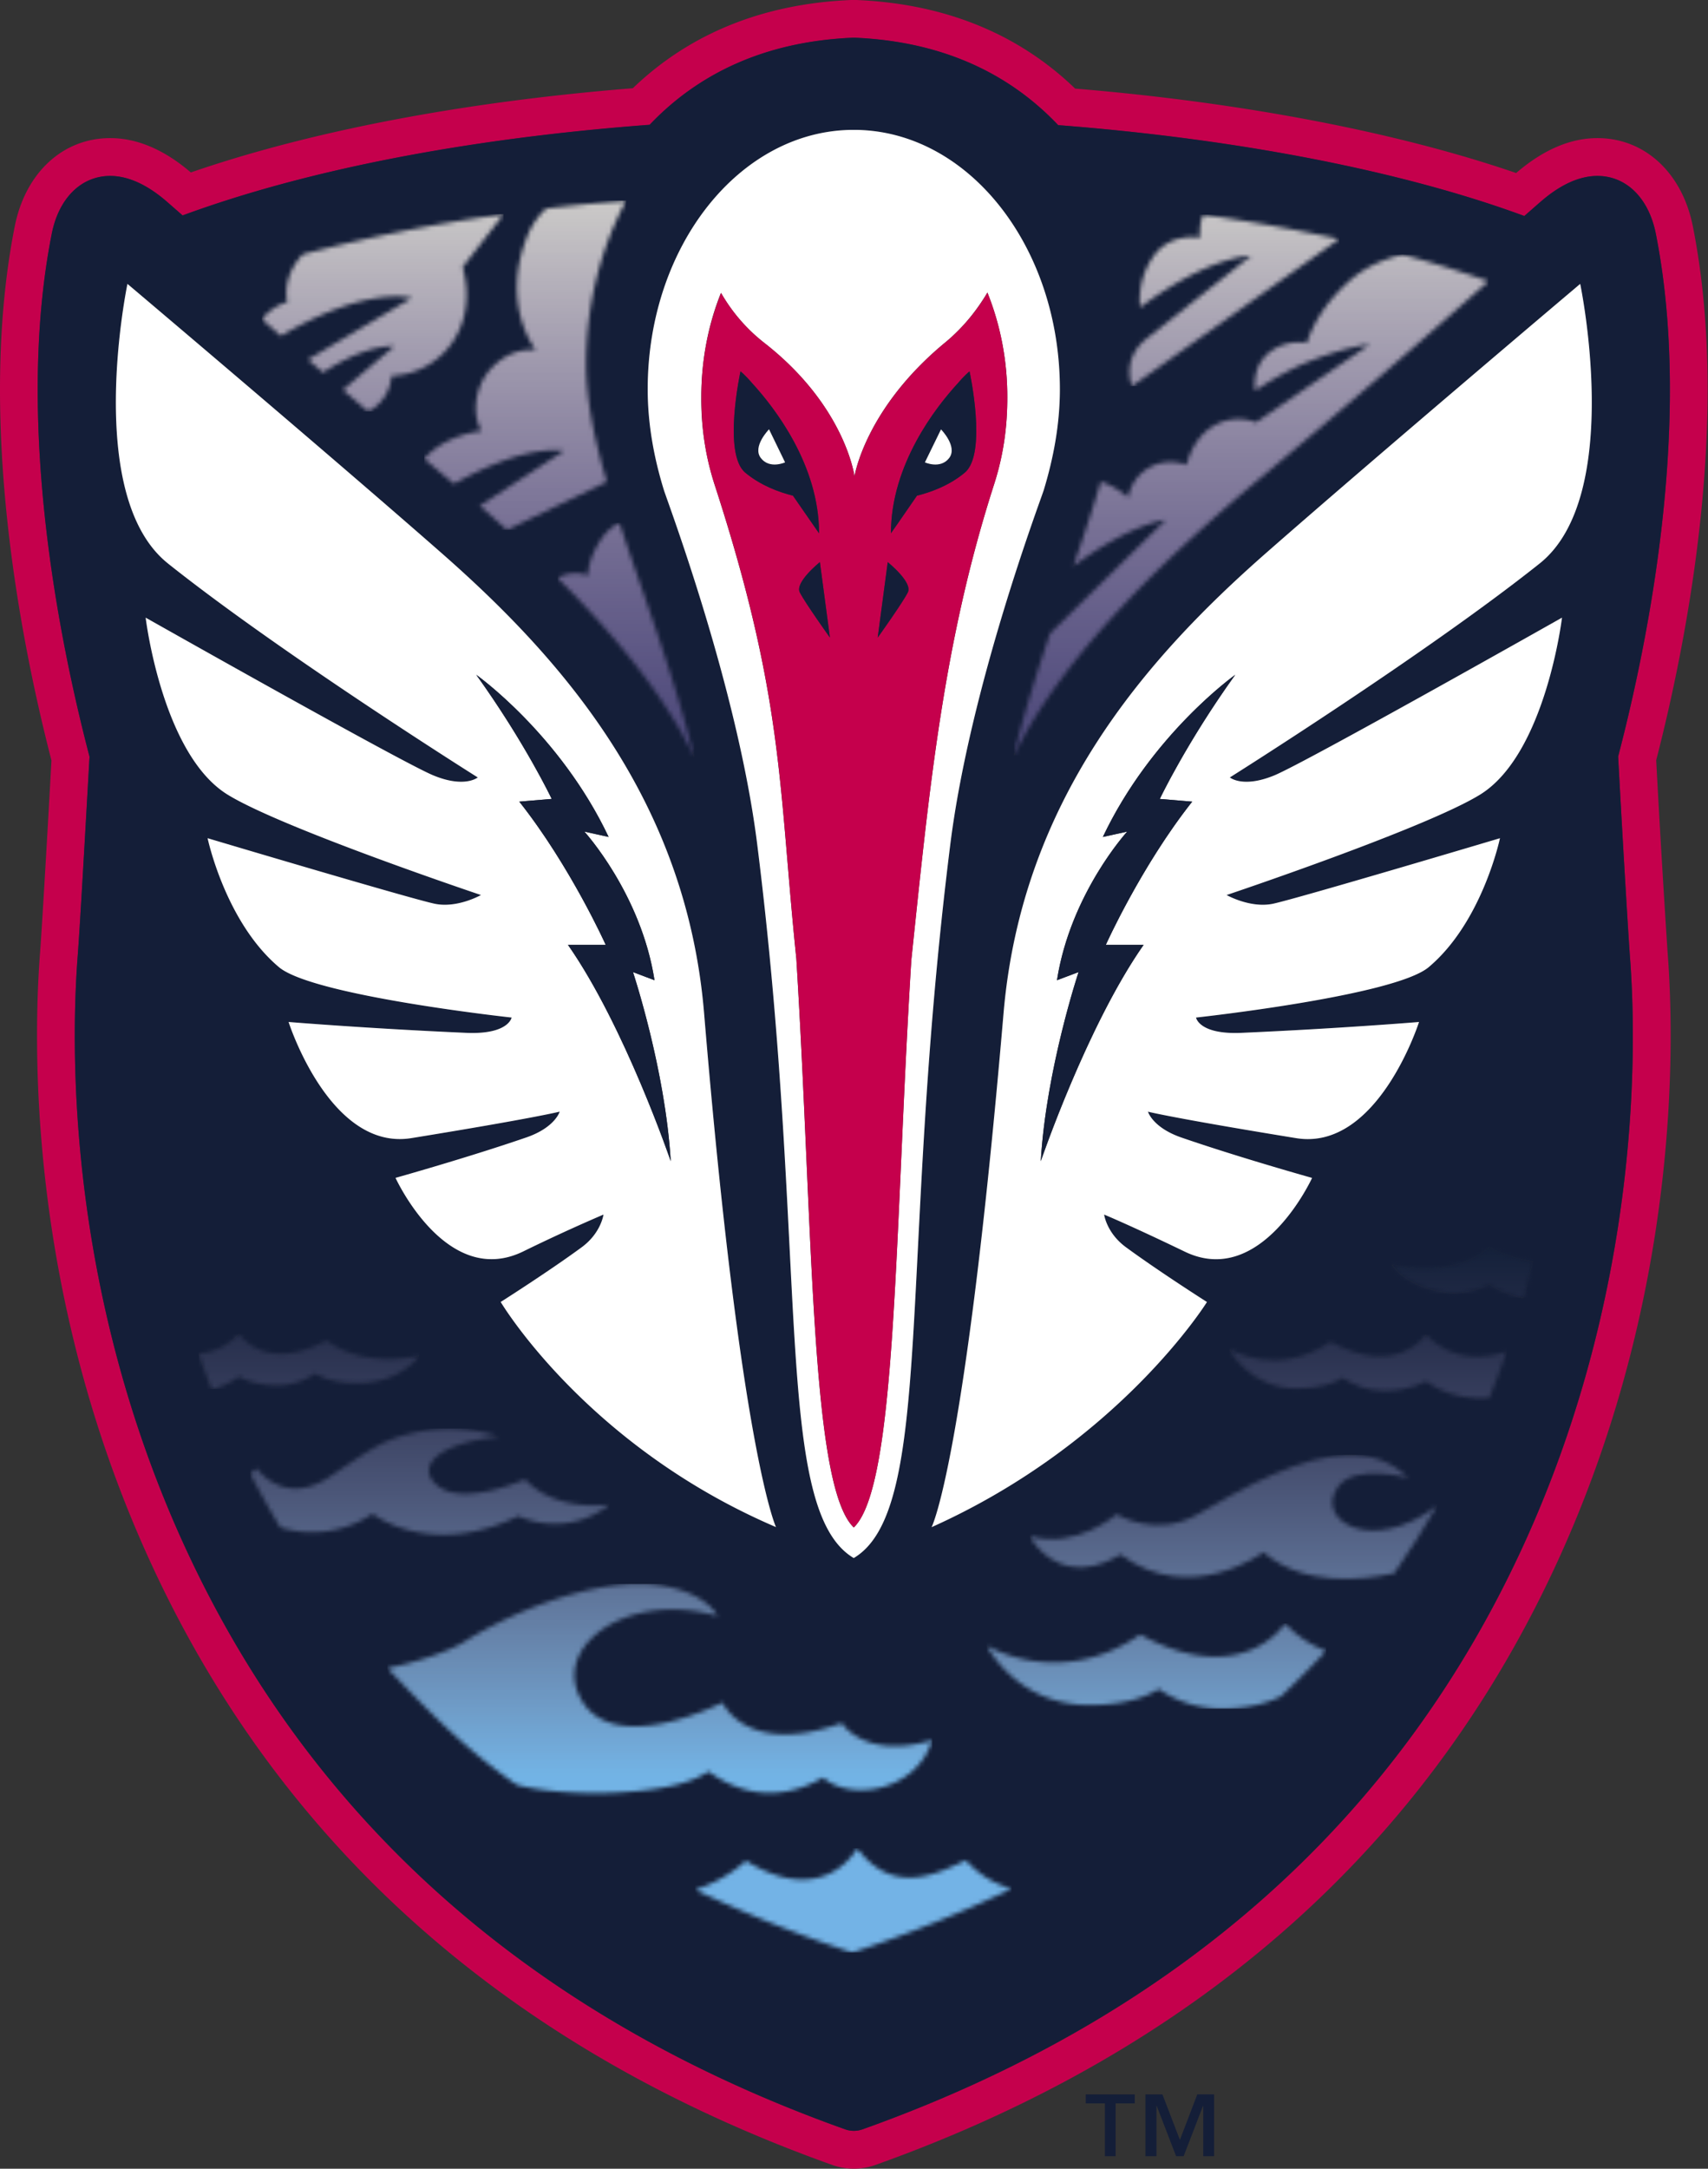
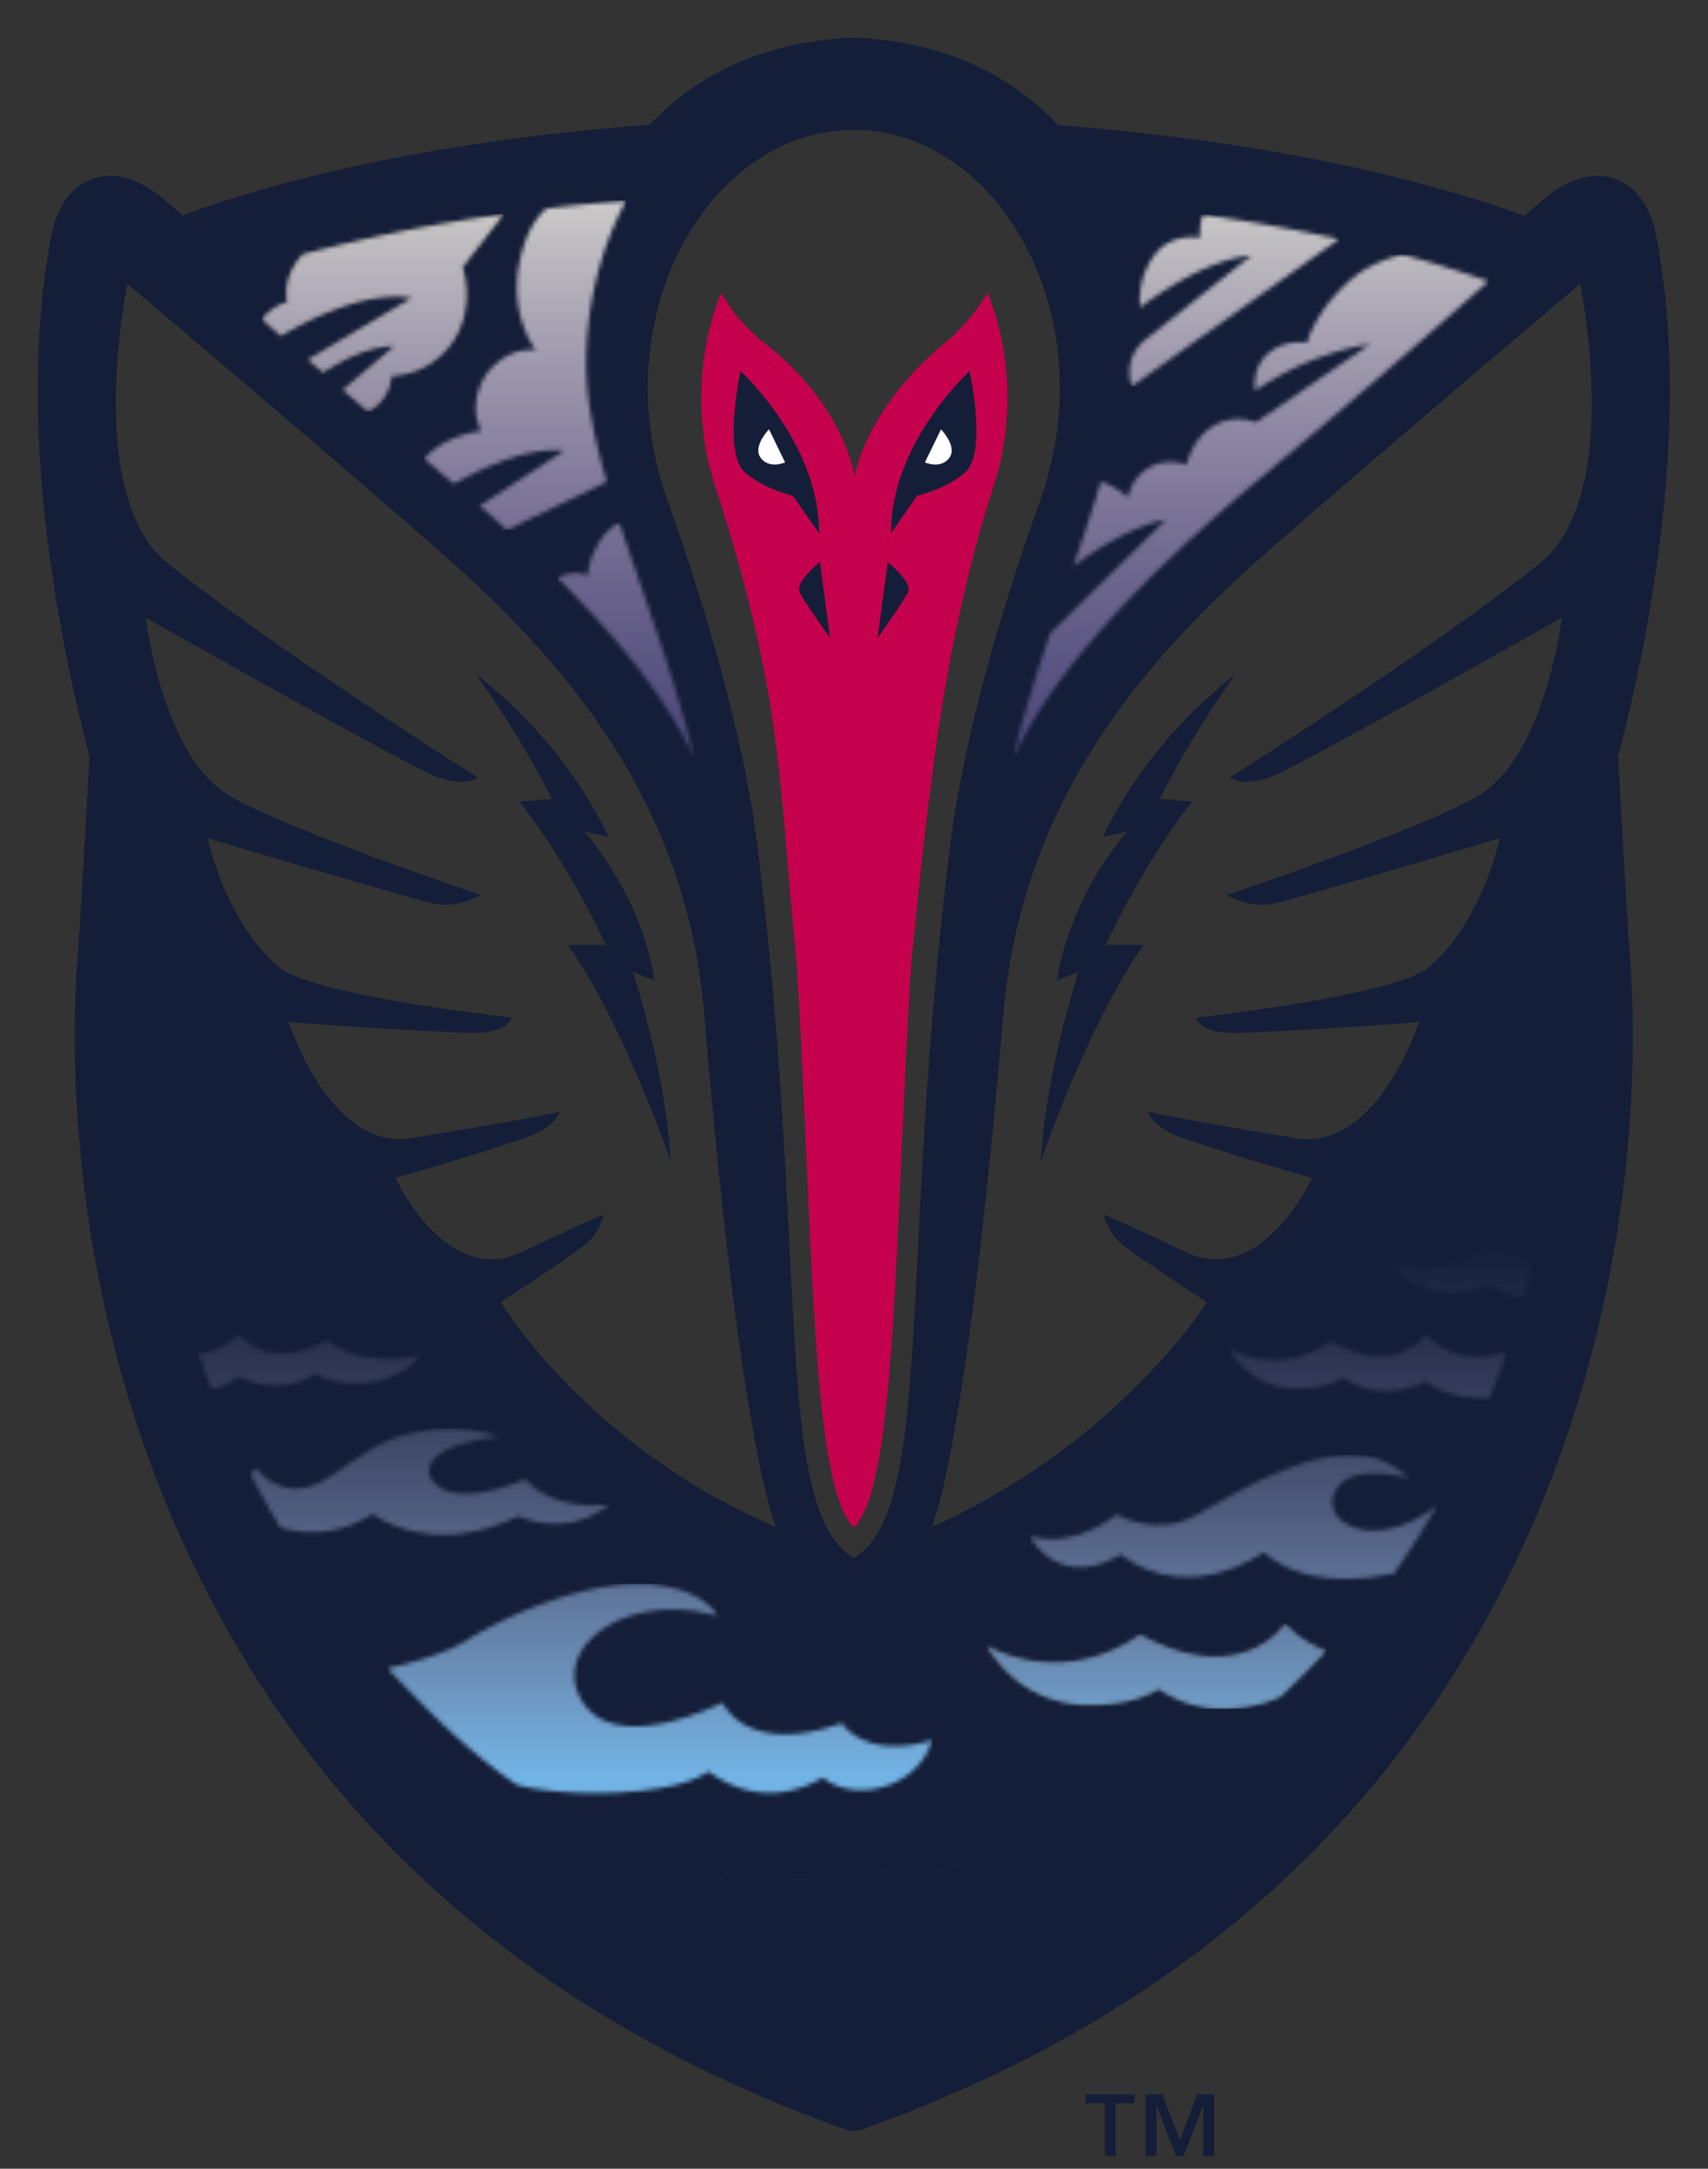
<svg xmlns="http://www.w3.org/2000/svg" width="394" height="500" fill="none">
  <rect width="100%" height="100%" fill="#333333" stroke="none" />
  <path fill="#141E38" d="M261.75 484.94h-4.4v12.17h-2.47v-12.18h-4.42v-2.06h11.3v2.06Zm10.43 8.42 4.01-10.5h3.88v14.25h-2.51v-11.57h-.06l-4.46 11.57h-1.74l-4.46-11.57h-.07v11.57h-2.54v-14.24h3.92l4.03 10.49Z" />
-   <path fill="#C5004C" d="M351.98 355.06c-29.1 64.34-80.58 110.06-153.06 135.88a6 6 0 0 1-3.91 0C122.53 465.13 71.04 419.4 41.95 355.06 15.44 296.38 16.32 241.3 17.93 220.34c.58-7.5 1.93-31.75 2.73-45.89-7-26.69-17.26-77.43-8.71-120.54 1.63-8.22 6.8-13.34 13.47-13.34 4.17 0 8.6 2.04 13.2 6.05l3.51 3.07c28.64-10.56 65.8-17.76 107.74-20.9 11.89-12.5 27.64-19.25 46.82-20.07h.54c19.21.82 34.99 7.6 46.87 20.14 41.4 3.2 79.45 10.6 107.53 20.97 1.24-1.08 2.44-2.15 3.66-3.2 4.59-4.02 9.04-6.06 13.2-6.06 6.69 0 11.85 5.12 13.48 13.34 8.54 43.1-1.71 93.8-8.7 120.5a3980.6 3980.6 0 0 0 2.71 45.94c1.63 20.95 2.5 76.04-24 134.72Zm30.07-179.78c7.1-27.54 17.23-78.92 8.46-123.08-2.45-12.36-11.1-20.36-22.02-20.36-6.28 0-12.56 2.73-18.75 8.05-27.47-9.43-63.22-16.28-101.72-19.46C234.84 7.73 217.9.86 197.59 0h-1.26c-20.28.86-37.2 7.71-50.35 20.34-39.05 3.13-74.1 9.82-101.96 19.42-6.12-5.25-12.38-7.92-18.6-7.92-10.93 0-19.57 8-22.02 20.36-8.76 44.2 1.36 95.58 8.47 123.12-.92 16.8-2.13 37.6-2.63 44.36-1.66 21.61-2.58 78.46 24.78 138.96C64.1 425.23 117.3 472.5 192.08 499.17a14.87 14.87 0 0 0 9.76 0c74.8-26.67 127.98-73.94 158.07-140.53 27.36-60.53 26.44-117.35 24.78-138.96a3578.3 3578.3 0 0 1-2.64-44.4" />
  <path fill="#141E38" d="M89.38 384.6c5.15-.96 13.71-3.52 17.83-6.12 10.15-6.4 26.91-13.3 40.14-13.3 1.44 0 2.85.07 4.2.25 11.37 1.48 13.99 7.16 13.99 7.16-19.93-5.76-37.24 6.1-32.09 17.97 6.78 15.56 33.23 1.98 33.23 1.98s5.52 12.62 27.52 4.73c0 0 5.3 8.61 20.88 3.94-3.43 11.48-18.45 14.41-25.19 8.63-6.5 3.75-15.98 6.14-26.44-1.41-4.33 2.94-11.29 4.26-20.37 4.82-9.27.6-19.5-.42-23.9-1.8-11.72-8.05-20.39-17.02-29.8-26.85M29.4 65.45s46.44 39.22 72.25 61.87c28.08 24.6 56.69 57.15 60.78 106.29 8.4 101.05 16.6 118.47 16.6 118.47-43.85-18.76-63.52-51.9-63.52-51.9s11.1-7.04 18.68-12.6c4.48-3.3 5.03-7.56 5.03-7.56s-6.06 2.5-18.66 8.57c-17.66 8.46-29.32-17.02-29.32-17.02s16.71-4.69 30.22-9.34c6.61-2.3 7.67-5.93 7.67-5.93s-6.05 1.5-34.2 6.1c-18.83 3.06-28.35-26.78-28.35-26.78s18.16 1.5 40.86 2.5c9.9.45 10.6-3.52 10.6-3.52s-45.8-5-53.68-11.62c-12.4-10.42-16.46-29.73-16.46-29.73s47.27 14.09 52.46 15.13c5.22 1.03 10.6-2.03 10.6-2.03s-46.01-15.43-58.5-23.2C37.38 173.8 33.6 142.4 33.6 142.4s59.11 33.38 66.37 36.37c7.24 2.98 10.24.47 10.24.47s-45.16-28.38-71.47-49.33c-19.58-15.6-9.35-64.47-9.35-64.47m106.3 67.27s-.32-3.31 3-8.38c1.19-1.78 2.7-2.97 4.21-3.8 5.43 16.48 12.48 34.64 17.24 54.05-6.83-14.42-18.81-28.72-31.5-41.32a8.5 8.5 0 0 1 7.04-.55ZM79.13 89.9l11.8-10.04s-6-.74-16.42 6.05l-3.45-2.98 23.9-14.2s-10.1-3.09-30.15 8.73c-1.5-1.33-2.94-2.59-4.4-3.86 2.87-3.4 5.87-3.89 5.87-3.89-1.23-6.61 3.64-11.06 3.64-11.06a390.97 390.97 0 0 1 46.25-9.25l-9.44 12.2c3.87 14.15-5.31 24.6-16.42 25.08a9.95 9.95 0 0 1-5.36 8.2l-5.82-4.98Zm31.53 26.74 19.46-12.66s-8.43-1.96-25.39 7.6l-2.26-1.9a1015.9 1015.9 0 0 1-4.61-3.87c4.86-5.61 13.2-6.45 13.2-6.45-2.48-4.35-1.16-10.54 1.92-14.04 4.93-5.61 10.63-4.58 10.63-4.58s-8.36-10.3-1.92-26.38a17.42 17.42 0 0 1 4.28-6.26c6.02-.72 12.22-1.3 18.47-1.83-6.4 11.8-9.25 25.32-9.25 37.69 0 8.3 1.93 17.39 4.77 27.14l-23.04 11.1c-2.1-1.91-4.2-3.77-6.26-5.56Zm131.61 29.38 26.64-26.13s-7.67.62-21.29 10.64c2.34-6.75 4.5-13.23 6.33-19.47a17.7 17.7 0 0 1 6.31 3.67s.54-4.8 5.48-7.22c4.11-2 7.96-.29 7.96-.29 2.6-9.56 10.37-12.05 16.05-9.82l26.21-17.96c-6.44.65-15.45 4.52-15.45 4.52-5.63 2.49-10.93 6.1-10.93 6.1s-1.13-6.02 4.1-9.4a11.18 11.18 0 0 1 7.8-1.58c1.2-3.71 3.9-9.06 9.97-14.42 3.72-3.26 8.14-5 12.1-5.96a256.02 256.02 0 0 1 19.81 6.15 2103.54 2103.54 0 0 1-51.94 44.83c-19.26 16.05-45.76 40.1-57.48 64.53l.06-.62c2.38-9.5 5.27-18.7 8.27-27.57m23.66-86.69c4.01-5.93 10.88-4.49 10.88-4.49s-.26-3.12.76-5.33a430.64 430.64 0 0 1 31.34 5.62l-47.77 33.9s-2.67-6.3 3.59-11.13L288.55 59s-9.21-.23-25.54 11.87c-.26-3.37.2-7.51 2.93-11.54Zm89.21 70.59c-26.32 20.95-71.47 49.33-71.47 49.33s3 2.52 10.24-.47c7.26-2.98 66.38-36.37 66.38-36.37s-3.78 31.4-18.86 40.75c-12.48 7.77-58.5 23.2-58.5 23.2s5.4 3.06 10.6 2.03c5.2-1.04 52.45-15.13 52.45-15.13s-4.04 19.3-16.43 29.73c-7.9 6.63-53.67 11.63-53.67 11.63s.67 3.97 10.58 3.51c22.71-1 40.87-2.5 40.87-2.5s-9.52 29.84-28.38 26.77c-28.13-4.58-34.17-6.1-34.17-6.1s1.06 3.65 7.66 5.94c13.52 4.65 30.21 9.34 30.21 9.34s-11.65 25.49-29.3 17.02c-12.6-6.07-18.67-8.57-18.67-8.57s.56 4.26 5.05 7.56a402.17 402.17 0 0 0 18.67 12.6s-20.15 32.45-63.52 51.9c0 0 7.72-14.73 16.6-118.47 4.2-49.14 32.69-81.7 60.76-106.29 25.83-22.65 72.25-61.87 72.25-61.87s10.24 48.86-9.35 64.46m-49.22 250.71c-3.34 3.59-6.8 7.08-10.43 10.46-1.88.96-6.47 2.87-13.8 2.87-6.16 0-11.09-2.33-14.42-4.55-2.61 1.68-7.5 3.68-16.06 3.68-16.72 0-23.58-13.68-23.58-13.68s16.7 10.26 35.38-2.54c23.6 12.8 33.45-2.57 33.45-2.57a24.41 24.41 0 0 0 9.46 6.33Zm-260.09-68.5c3.06-.3 6.37-1.5 9.3-4.6 0 0 5.93 9.28 20.17 1.53 9.11 6.75 21.37 3.52 21.37 3.52s-4.15 6.27-14.25 6.27c-5.16 0-8.1-1.22-9.68-2.23-2.03 1.36-5 2.75-8.7 2.75-5.94 0-8.91-2.06-8.91-2.06s-2.25 1.89-6.27 2.95a205.9 205.9 0 0 1-3.03-8.13Zm18.85 40.01a202.24 202.24 0 0 1-6.96-12.42c.98-.64 1.55-1.13 1.55-1.13s6.2 8.98 16.76 1.91c10.57-7.06 12.67-8.78 20.91-10.47 2.34-.47 4.6-.65 6.66-.65 6.63 0 11.36 1.87 11.36 1.87-14.98 1.68-19.02 7.34-13.91 11.39 6.02 4.74 20.03-1.56 20.03-1.56 7.4 7.78 19.53 5.8 19.53 5.8-10.47 8.1-21.02 2.66-21.02 2.66-20.39 9.92-33.65-.52-33.65-.52a24.98 24.98 0 0 1-21.26 3.13Zm266.82-5a208.13 208.13 0 0 1-9.88 15.58c-7.42 1.63-20.98 3.08-30.15-4.85 0 0-16.88 12.54-32.97.52-2.38 1.42-5.46 2.78-8.61 2.94-8.64.39-12.31-7.16-12.31-7.16 10.7 3.11 20-5.04 20-5.04s9.07 5.62 18.73 0c10.83-6.31 24.03-13.67 35.17-13.67 5 0 9.58 1.48 13.35 5.26 0 0-12.26-3.28-16.13 2-5.7 7.75 7.77 15.94 22.8 4.43Zm16.05-35.48c-1.2 3.52-2.56 7.08-4.03 10.67-9.26.63-14.56-3.96-14.56-3.96s-3.24 2.26-9.72 2.26c-4.05 0-7.3-1.52-9.5-3-1.72 1.13-4.93 2.45-10.58 2.45-11 0-15.54-9.02-15.54-9.02s11.01 6.76 23.3-1.69c15.57 8.45 22.04-1.68 22.04-1.68 6.41 6.78 14.44 5.37 18.59 3.97Zm6.01-20.8c-.64 2.78-1.37 5.56-2.15 8.4-5.01-1-7.85-3.2-7.85-3.2s-4.85 2.84-10.83 1.81c-8.92-1.52-11.66-6.31-11.66-6.31s14.06 3.61 22.5-4.07c0 0 3.98 2.45 9.99 3.37ZM196.94 29.94c26.27 0 47.55 26.77 47.55 59.78 0 8.25-1.53 16.06-3.73 23.28-.8 2.6-17.02 45.43-21.56 81.78-11.95 95.47-3.52 153.32-22.26 164.42-18.73-11.1-10.3-68.95-22.25-164.41-4.53-36.36-20.74-79.19-21.54-81.8a79.1 79.1 0 0 1-3.74-23.27c0-33 21.28-59.78 47.53-59.78m36.44 405.5a309.5 309.5 0 0 1-36.75 14.72 307.07 307.07 0 0 1-36.28-14.48 32.5 32.5 0 0 0 11.75-6.67c18.23 11.22 25.66-2.9 25.66-2.9 8.67 11.67 19.5 5.22 25.1 2.8a21.8 21.8 0 0 0 10.52 6.54Zm139.9-261.06c6.97-26.7 17.23-77.4 8.68-120.51-1.63-8.2-6.8-13.31-13.47-13.31-4.17 0-8.62 2.02-13.2 6.03-1.23 1.06-2.43 2.13-3.66 3.2-28.1-10.36-66.15-17.77-107.53-20.94-11.9-12.56-27.67-19.34-46.9-20.16h-.5c-19.2.82-34.95 7.57-46.84 20.07-41.93 3.14-79.1 10.36-107.74 20.9l-3.5-3.06c-4.6-4.02-9.04-6.04-13.2-6.04-6.67 0-11.85 5.1-13.48 13.3C3.4 97 13.67 147.74 20.65 174.45c-.8 14.12-2.15 38.37-2.72 45.87-1.62 20.97-2.5 76.05 24.02 134.74C71.03 419.37 122.53 465.1 195 490.93a5.94 5.94 0 0 0 3.92 0c72.47-25.83 123.96-71.56 153.05-135.88 26.5-58.69 25.64-113.78 24-134.74-.58-7.84-2.08-34.37-2.7-45.93" />
-   <path fill="#141E38" d="M90.32 86.68c11.11-.48 20.29-10.93 16.43-25.1l9.43-12.17a385.34 385.34 0 0 0-46.25 9.25S65.06 63.1 66.3 69.7c0 0-3 .48-5.86 3.89l4.4 3.86c20.05-11.82 30.15-8.72 30.15-8.72L71.07 82.93c1.12.97 2.3 1.97 3.45 2.98 10.42-6.78 16.42-6.05 16.42-6.05L79.14 89.9c1.87 1.63 3.83 3.28 5.82 4.98a9.95 9.95 0 0 0 5.36-8.2Z" />
  <mask id="a" width="57" height="46" x="60" y="49" maskUnits="userSpaceOnUse" style="mask-type:luminance">
    <path fill="#fff" d="M69.91 58.63s-4.86 4.45-3.64 11.07c0 0-3 .48-5.85 3.9a872.8 872.8 0 0 0 4.38 3.85c20.05-11.82 30.15-8.72 30.15-8.72L71.05 82.9l3.45 2.99c10.42-6.78 16.43-6.05 16.43-6.05L79.11 89.88c1.88 1.63 3.84 3.3 5.83 4.98a9.9 9.9 0 0 0 5.36-8.2c11.11-.47 20.28-10.92 16.42-25.08l9.45-12.19a390.57 390.57 0 0 0-46.26 9.24Z" />
  </mask>
  <g mask="url(#a)">
    <path fill="url(#b)" d="M60.42 94.86h55.75V49.39H60.42v45.47Z" />
  </g>
  <path fill="#141E38" d="M291.43 109.67a2094.83 2094.83 0 0 0 51.94-44.83 263.97 263.97 0 0 0-19.82-6.14c-3.95.95-8.38 2.7-12.09 5.95-6.08 5.36-8.78 10.71-9.98 14.42a11.24 11.24 0 0 0-7.8 1.58c-5.23 3.38-4.09 9.4-4.09 9.4s5.3-3.62 10.93-6.1c0 0 9.02-3.86 15.45-4.5L289.75 97.4c-5.68-2.24-13.44.26-16.05 9.82 0 0-3.84-1.72-7.95.28-4.95 2.41-5.48 7.23-5.48 7.23s-2.44-2.4-6.31-3.68a398.37 398.37 0 0 1-6.34 19.48c13.62-10.03 21.3-10.65 21.3-10.65l-26.65 26.13c-3 8.86-5.9 18.07-8.27 27.57l-.07.62c11.74-24.43 38.24-48.48 57.5-64.53Z" />
  <mask id="c" width="111" height="117" x="233" y="58" maskUnits="userSpaceOnUse" style="mask-type:luminance">
    <path fill="#fff" d="M311.44 64.65c-6.08 5.35-8.78 10.71-9.99 14.42a11.18 11.18 0 0 0-7.79 1.58c-5.23 3.38-4.1 9.4-4.1 9.4s5.3-3.63 10.94-6.1c0 0 9.02-3.87 15.44-4.52l-26.2 17.96c-5.7-2.23-13.46.26-16.06 9.82 0 0-3.85-1.7-7.95.29-4.95 2.41-5.48 7.23-5.48 7.23s-2.45-2.4-6.32-3.68a403.03 403.03 0 0 1-6.34 19.47c13.63-10.02 21.31-10.63 21.31-10.63l-26.65 26.13c-3 8.85-5.89 18.05-8.26 27.56l-.06.61c11.72-24.43 38.22-48.47 57.47-64.52a2129.12 2129.12 0 0 0 51.95-44.81 255.89 255.89 0 0 0-19.82-6.16c-3.96.95-8.38 2.68-12.1 5.95Z" />
  </mask>
  <g mask="url(#c)">
    <path fill="url(#d)" d="M233.93 174.2h109.42V58.7H233.93v115.5Z" />
  </g>
  <path fill="#141E38" d="M264.74 77.9c-6.26 4.83-3.6 11.12-3.6 11.12l47.78-33.9a424.76 424.76 0 0 0-31.34-5.61c-1.01 2.2-.78 5.33-.78 5.33s-6.85-1.44-10.86 4.49a17.75 17.75 0 0 0-2.93 11.53C279.34 58.76 288.54 59 288.54 59l-23.8 18.9Z" />
  <mask id="e" width="49" height="41" x="260" y="49" maskUnits="userSpaceOnUse" style="mask-type:luminance">
    <path fill="#fff" d="M276.8 54.84s-6.86-1.44-10.87 4.49a17.68 17.68 0 0 0-2.94 11.54C279.32 58.77 288.55 59 288.55 59l-23.82 18.9c-6.26 4.83-3.59 11.12-3.59 11.12l47.77-33.9a430.9 430.9 0 0 0-31.33-5.61c-1.03 2.19-.77 5.33-.77 5.33Z" />
  </mask>
  <g mask="url(#e)">
    <path fill="url(#f)" d="M258.46 89.02h50.44V49.5h-50.44V89Z" />
  </g>
  <path fill="#141E38" d="M135.2 83.95c0-12.36 2.87-25.88 9.25-37.68-6.25.53-12.45 1.12-18.46 1.84a17.35 17.35 0 0 0-4.29 6.25c-6.44 16.08 1.93 26.37 1.93 26.37s-5.71-1.02-10.64 4.6c-3.08 3.48-4.4 9.67-1.92 14.03 0 0-8.34.83-13.2 6.45l4.6 3.86c.74.62 1.52 1.28 2.28 1.9 16.95-9.55 25.37-7.6 25.37-7.6l-19.45 12.67a424.4 424.4 0 0 1 6.26 5.55l23.04-11.1c-2.85-9.74-4.77-18.84-4.77-27.14Z" />
  <mask id="g" width="48" height="77" x="97" y="46" maskUnits="userSpaceOnUse" style="mask-type:luminance">
    <path fill="#fff" d="M125.98 48.1a17.37 17.37 0 0 0-4.29 6.24c-6.44 16.08 1.92 26.38 1.92 26.38s-5.7-1.03-10.63 4.6c-3.07 3.48-4.4 9.66-1.92 14.04 0 0-8.34.83-13.2 6.43l4.6 3.87c.76.61 1.51 1.27 2.26 1.9 16.97-9.56 25.4-7.62 25.4-7.62l-19.45 12.69c2.05 1.78 4.15 3.64 6.26 5.54l23.03-11.09c-2.84-9.74-4.77-18.84-4.77-27.14 0-12.37 2.87-25.89 9.25-37.69-6.25.53-12.45 1.11-18.46 1.85Z" />
  </mask>
  <g mask="url(#g)">
    <path fill="url(#h)" d="M97.86 122.17h46.58V46.25H97.86v75.92Z" />
  </g>
  <path fill="#141E38" d="M142.9 120.53c-1.51.84-3.02 2.03-4.2 3.82-3.34 5.06-3 8.36-3 8.36a8.64 8.64 0 0 0-7.05.54c12.68 12.62 24.67 26.93 31.49 41.34-4.74-19.41-11.8-37.57-17.24-54.06Z" />
  <mask id="i" width="33" height="55" x="128" y="120" maskUnits="userSpaceOnUse" style="mask-type:luminance">
    <path fill="#fff" d="M138.67 124.33c-3.33 5.07-3 8.38-3 8.38a8.43 8.43 0 0 0-7.04.55c12.68 12.6 24.67 26.9 31.5 41.31-4.77-19.4-11.82-37.56-17.25-54.05-1.51.84-3.02 2.03-4.2 3.81Z" />
  </mask>
  <g mask="url(#i)">
    <path fill="url(#j)" d="M128.65 174.57h31.5v-54.05h-31.5v54.05Z" />
  </g>
-   <path fill="#fff" d="m140.4 192.96-5.6-1.23s13.08 14.32 16.18 34.26l-4.97-1.87s7.46 22.43 8.72 43.6c0 0-10.64-31.2-23.72-49.88h8.71s-8.1-18.06-19.94-33.02l7.48-.63s-6.2-13.02-17.4-28.6c0 0 19.33 13.7 30.53 37.37ZM38.74 129.91c26.3 20.95 71.47 49.33 71.47 49.33s-3 2.52-10.24-.47C92.72 175.8 33.6 142.4 33.6 142.4s3.76 31.4 18.85 40.77c12.5 7.75 58.5 23.18 58.5 23.18s-5.38 3.06-10.58 2.03c-5.2-1.04-52.48-15.13-52.48-15.13s4.07 19.3 16.46 29.73c7.89 6.64 53.67 11.62 53.67 11.62s-.7 3.99-10.6 3.52c-22.68-1-40.85-2.5-40.85-2.5s9.52 29.85 28.36 26.77c28.14-4.57 34.18-6.1 34.18-6.1s-1.05 3.65-7.67 5.94c-13.5 4.65-30.2 9.33-30.2 9.33s11.65 25.48 29.31 17.03a404.68 404.68 0 0 1 18.66-8.57s-.55 4.25-5.03 7.54c-7.57 5.56-18.68 12.61-18.68 12.61s19.67 33.15 63.5 51.9c0 0-8.17-17.41-16.58-118.47-4.1-49.13-32.7-81.68-60.78-106.28C75.82 104.67 29.4 65.45 29.4 65.45s-10.23 48.86 9.35 64.46M267.56 184.2l7.46.62c-11.83 14.96-19.94 33.03-19.94 33.03h8.73c-13.08 18.68-23.72 49.88-23.72 49.88 1.24-21.18 8.72-43.62 8.72-43.62l-4.99 1.88c3.11-19.95 16.2-34.26 16.2-34.26l-5.6 1.23c11.2-23.68 30.53-37.38 30.53-37.38-11.21 15.59-17.4 28.61-17.4 28.61Zm96.96-118.75s-46.43 39.22-72.25 61.86c-28.08 24.6-56.56 57.17-60.77 106.28-8.87 103.76-16.6 118.5-16.6 118.5 43.37-19.46 63.52-51.91 63.52-51.91s-11.1-7.06-18.67-12.62c-4.49-3.28-5.05-7.54-5.05-7.54s6.07 2.5 18.67 8.58c17.65 8.44 29.3-17.03 29.3-17.03s-16.7-4.67-30.2-9.33c-6.6-2.3-7.66-5.94-7.66-5.94s6.04 1.52 34.18 6.1c18.84 3.07 28.35-26.78 28.35-26.78s-18.15 1.5-40.85 2.5c-9.92.47-10.59-3.52-10.59-3.52s45.77-4.98 53.67-11.62c12.4-10.42 16.44-29.73 16.44-29.73s-47.26 14.08-52.46 15.13c-5.2 1.03-10.6-2.03-10.6-2.03s46.02-15.43 58.52-23.18c15.08-9.37 18.85-40.77 18.85-40.77s-59.12 33.39-66.37 36.37c-7.27 2.99-10.25.47-10.25.47s45.15-28.38 71.47-49.33c19.58-15.6 9.35-64.46 9.35-64.46M229.33 111.6c-11.7 36.34-14.93 69.78-19.12 109.78-3.91 63.14-3.28 121.16-13.27 130.78-10-9.64-9.34-67.87-13.25-131.19-4.13-39.85-2.78-59.85-18.9-109.4a63.94 63.94 0 0 1-3.02-19.93c0-8.77 1.66-16.98 4.54-24.12a39.66 39.66 0 0 0 9.86 11.43c18.84 14.64 20.94 30.88 20.94 30.88s2.4-15.6 20.94-30.88c4.5-3.7 7.61-7.96 9.72-11.5a64.48 64.48 0 0 1 4.59 24.19c0 6.38-.78 12.95-3.03 19.95Zm-79.92-21.86c0 8.24 1.52 16.05 3.74 23.26.8 2.6 17 45.43 21.54 81.79 11.96 95.45 3.53 153.31 22.25 164.42 18.74-11.1 10.3-68.97 22.26-164.42 4.54-36.36 20.74-79.18 21.57-81.79 2.19-7.21 3.72-15.02 3.72-23.26 0-33.03-21.28-59.8-47.55-59.8-26.25 0-47.53 26.77-47.53 59.8" />
  <path fill="#C5004C" d="M222.55 108.97c-3.59 3-7.87 4.52-11.02 5.32-3.7 5.38-6 8.65-6 8.65 0-15.82 10.32-29.02 15.4-34.54 1.65-1.95 2.72-2.79 2.72-2.79s4.15 19-1.1 23.36Zm-51.72-23.36s1.05.84 2.72 2.8c5.05 5.51 15.4 18.72 15.4 34.53 0 0-2.3-3.27-6.03-8.65-3.12-.8-7.41-2.32-11-5.32-5.24-4.36-1.1-23.36-1.1-23.36Zm38.6 50.94c-1.16 2.33-6.96 10.44-6.96 10.44l2.32-17.4s5.8 4.65 4.64 6.96Zm-20.3-6.95 2.32 17.39s-5.8-8.1-6.96-10.44c-1.15-2.31 4.65-6.95 4.65-6.95Zm28.93-50.65c-18.53 15.29-20.94 30.88-20.94 30.88s-2.08-16.24-20.94-30.88a39.37 39.37 0 0 1-9.84-11.42 64.42 64.42 0 0 0-4.55 24.12c0 6.38.75 12.95 3.01 19.94 16.12 49.53 14.78 69.52 18.9 109.4 3.92 63.29 3.26 121.53 13.26 131.17 9.98-9.62 9.35-67.64 13.27-130.77 4.19-40 7.4-73.45 19.12-109.8 2.24-6.99 3.02-13.56 3.02-19.94 0-8.8-1.68-17.04-4.59-24.19a43.84 43.84 0 0 1-9.72 11.5Z" />
  <path fill="#141E38" d="M184.49 136.56c1.16 2.32 6.95 10.43 6.95 10.43l-2.31-17.4s-5.8 4.65-4.64 6.97ZM204.78 129.6 202.47 147s5.8-8.1 6.94-10.42c1.17-2.33-4.63-6.96-4.63-6.96ZM175.5 105.6c-2-2.65 1.9-6.61 1.9-6.61l3.7 7.62s-3.6 1.62-5.6-1.02Zm13.43 17.34c0-15.81-10.33-29.02-15.37-34.53-1.68-1.96-2.74-2.78-2.74-2.78s-4.15 18.98 1.1 23.34c3.59 3 7.87 4.52 11 5.3 3.72 5.4 6 8.67 6 8.67Z" />
  <path fill="#fff" d="M175.5 105.58c2 2.65 5.6 1.02 5.6 1.02l-3.7-7.62s-3.9 3.96-1.9 6.6Z" />
  <path fill="#141E38" d="M218.96 105.6c-2.01 2.64-5.6 1-5.6 1l3.71-7.6s3.9 3.95 1.9 6.6Zm1.96-17.2c-5.07 5.52-15.4 18.73-15.4 34.54 0 0 2.3-3.27 6-8.67 3.16-.78 7.44-2.3 11.03-5.3 5.24-4.36 1.1-23.34 1.1-23.34s-1.07.82-2.73 2.78Z" />
  <path fill="#fff" d="M213.36 106.6s3.59 1.63 5.6-1.01c2-2.65-1.89-6.59-1.89-6.59l-3.71 7.6Z" />
  <path fill="#141E38" d="M143.07 413.26c9.09-.56 16.03-1.87 20.37-4.82 10.46 7.55 19.95 5.17 26.44 1.4 6.74 5.8 21.77 2.86 25.19-8.63-15.57 4.67-20.87-3.94-20.87-3.94-22.01 7.9-27.52-4.71-27.52-4.71s-26.45 13.57-33.23-1.99c-5.15-11.86 12.17-23.73 32.08-17.97 0 0-2.61-5.67-14-7.16a32.15 32.15 0 0 0-4.2-.25c-13.21 0-29.98 6.9-40.12 13.32-4.13 2.59-12.69 5.15-17.83 6.1 9.4 9.84 18.07 18.8 29.78 26.87 4.41 1.36 14.66 2.39 23.91 1.78" />
  <mask id="k" width="127" height="49" x="89" y="365" maskUnits="userSpaceOnUse" style="mask-type:luminance">
    <path fill="#fff" d="M107.19 378.47c-4.13 2.6-12.7 5.16-17.83 6.12 9.4 9.83 18.07 18.8 29.78 26.86 4.41 1.37 14.65 2.4 23.91 1.79 9.08-.56 16.04-1.88 20.36-4.82 10.47 7.54 19.96 5.15 26.45 1.41 6.74 5.78 21.76 2.85 25.18-8.64-15.57 4.67-20.87-3.94-20.87-3.94-22 7.9-27.5-4.72-27.5-4.72s-26.45 13.58-33.25-1.98c-5.14-11.88 12.18-23.75 32.09-17.97 0 0-2.6-5.67-14-7.16a32.06 32.06 0 0 0-4.19-.25c-13.22 0-29.99 6.89-40.13 13.3Z" />
  </mask>
  <g mask="url(#k)">
    <path fill="url(#l)" d="M215.06 365.18H89.36v50.8h125.7v-50.8Z" />
  </g>
  <path fill="#141E38" d="M55.16 317.3s2.97 2.07 8.9 2.07c3.71 0 6.68-1.42 8.71-2.76 1.57 1.01 4.52 2.23 9.68 2.23 10.1 0 14.24-6.27 14.24-6.27s-12.25 3.22-21.36-3.52c-14.24 7.75-20.17-1.53-20.17-1.53a14.41 14.41 0 0 1-9.3 4.6c.94 2.68 1.93 5.4 3.03 8.13 4.02-1.08 6.27-2.96 6.27-2.96Z" />
  <mask id="m" width="52" height="14" x="45" y="307" maskUnits="userSpaceOnUse" style="mask-type:luminance">
    <path fill="#fff" d="M55.14 307.52a14.41 14.41 0 0 1-9.28 4.6c.93 2.68 1.92 5.4 3.01 8.13a17.34 17.34 0 0 0 6.27-2.94s2.98 2.06 8.9 2.06c3.7 0 6.69-1.42 8.72-2.76 1.56 1.01 4.51 2.23 9.68 2.23 10.09 0 14.24-6.27 14.24-6.27s-12.26 3.23-21.36-3.52c-14.1 7.67-20.05-1.36-20.18-1.53Z" />
  </mask>
  <g mask="url(#m)">
    <path fill="url(#n)" d="M96.67 307.52H45.85v12.73h50.82v-12.73Z" />
  </g>
  <path fill="#141E38" d="M321.09 291.55s2.75 4.8 11.65 6.31c5.99 1.03 10.83-1.8 10.83-1.8s2.84 2.19 7.85 3.18c.8-2.83 1.5-5.6 2.15-8.37-6.01-.92-10-3.39-10-3.39-8.43 7.69-22.48 4.07-22.48 4.07Z" />
  <mask id="o" width="33" height="13" x="321" y="287" maskUnits="userSpaceOnUse" style="mask-type:luminance">
    <path fill="#fff" d="M321.07 291.53s2.74 4.8 11.64 6.33c6 1.02 10.84-1.81 10.84-1.81s2.84 2.19 7.86 3.18c.78-2.83 1.5-5.6 2.15-8.38-6.01-.92-10.01-3.37-10.01-3.37-8.43 7.66-22.48 4.05-22.48 4.05Z" />
  </mask>
  <g mask="url(#o)">
    <path fill="url(#p)" d="M353.54 287.46h-32.49v11.75h32.49v-11.75Z" />
  </g>
  <path fill="#141E38" d="M197.77 426.13s-7.43 14.12-25.66 2.9a32 32 0 0 1-11.77 6.66 308.27 308.27 0 0 0 36.3 14.5c13-4.28 25.22-9.21 36.74-14.72a21.83 21.83 0 0 1-10.52-6.54c-5.6 2.42-16.42 8.87-25.09-2.8Z" />
  <mask id="q" width="74" height="25" x="160" y="426" maskUnits="userSpaceOnUse" style="mask-type:luminance">
-     <path fill="#fff" d="M172.08 429.02a32.25 32.25 0 0 1-11.75 6.66 307.02 307.02 0 0 0 36.28 14.49c13-4.3 25.22-9.2 36.74-14.71a21.86 21.86 0 0 1-10.52-6.55c-5.6 2.42-16.42 8.88-25.09-2.8 0 0-7.43 14.13-25.66 2.91Z" />
-   </mask>
+     </mask>
  <g mask="url(#q)">
    <path fill="#73B3E6" d="M233.36 426.12h-73.02v24.05h73.02v-24.05Z" />
  </g>
  <path fill="#141E38" d="M328.98 307.7s-6.48 10.13-22.04 1.68c-12.3 8.45-23.3 1.68-23.3 1.68s4.53 9.02 15.54 9.02c5.64 0 8.86-1.32 10.57-2.44 2.2 1.48 5.45 3 9.49 3 6.48 0 9.74-2.26 9.74-2.26s5.3 4.58 14.55 3.95c1.47-3.58 2.83-7.14 4.03-10.66-4.15 1.38-12.16 2.8-18.58-3.98Z" />
  <mask id="r" width="65" height="16" x="283" y="307" maskUnits="userSpaceOnUse" style="mask-type:luminance">
    <path fill="#fff" d="M306.91 309.36c-12.19 8.37-23.09 1.83-23.3 1.69.13.27 4.7 9.02 15.54 9.02 5.64 0 8.86-1.32 10.58-2.45 2.2 1.48 5.44 3 9.5 3 6.47 0 9.72-2.26 9.72-2.26s5.3 4.59 14.57 3.96c1.45-3.6 2.8-7.15 4.01-10.67-4.15 1.4-12.17 2.8-18.58-3.97 0 0-6.48 10.13-22.04 1.68Z" />
  </mask>
  <g mask="url(#r)">
    <path fill="url(#s)" d="M347.55 307.68h-63.93v15.27h63.93v-15.27Z" />
  </g>
-   <path fill="#141E38" d="M263.02 376.87c-18.69 12.8-35.38 2.56-35.38 2.56s6.86 13.67 23.58 13.67c8.54 0 13.45-2 16.06-3.7a25.88 25.88 0 0 0 14.42 4.56c7.33 0 11.93-1.88 13.8-2.86 3.62-3.38 7.07-6.87 10.42-10.47a24.41 24.41 0 0 1-9.47-6.32s-9.83 15.37-33.43 2.56Z" />
  <mask id="t" width="79" height="20" x="227" y="374" maskUnits="userSpaceOnUse" style="mask-type:luminance">
    <path fill="#fff" d="M263.02 376.86c-18.7 12.8-35.4 2.54-35.4 2.54s6.87 13.69 23.6 13.69c8.55 0 13.42-2 16.05-3.69a25.99 25.99 0 0 0 14.43 4.55c7.32 0 11.9-1.9 13.79-2.86 3.62-3.39 7.07-6.88 10.42-10.47a24.76 24.76 0 0 1-9.47-6.32s-9.83 15.36-33.42 2.56Z" />
  </mask>
  <g mask="url(#t)">
    <path fill="url(#u)" d="M305.9 374.3h-78.28v19.65h78.27V374.3Z" />
  </g>
  <path fill="#141E38" d="M119.61 349.53s10.56 5.43 21.02-2.67c0 0-12.13 1.98-19.54-5.78 0 0-14 6.29-20.02 1.55-5.12-4.04-1.05-9.7 13.92-11.4 0 0-4.74-1.86-11.37-1.86-2.07 0-4.3.18-6.66.65-8.26 1.7-10.34 3.4-20.9 10.48-10.57 7.05-16.77-1.92-16.77-1.92s-.56.5-1.56 1.13c2.19 4.24 4.53 8.4 6.98 12.43A24.92 24.92 0 0 0 85.97 349s13.24 10.45 33.64.53Z" />
  <mask id="v" width="84" height="25" x="57" y="329" maskUnits="userSpaceOnUse" style="mask-type:luminance">
    <path fill="#fff" d="M96.95 330.02c-8.25 1.7-10.34 3.4-20.91 10.47-10.56 7.07-16.77-1.93-16.77-1.93s-.56.5-1.54 1.15a199.5 199.5 0 0 0 6.97 12.44A25.02 25.02 0 0 0 85.95 349s13.24 10.44 33.65.5c0 0 10.56 5.46 21.02-2.63 0 0-12.13 1.97-19.53-5.8 0 0-14 6.29-20.03 1.55-5.13-4.04-1.07-9.71 13.91-11.4 0 0-4.74-1.87-11.37-1.87-2.05 0-4.3.2-6.65.66Z" />
  </mask>
  <g mask="url(#v)">
    <path fill="url(#w)" d="M140.63 329.35h-82.9v30.09h82.9v-30.09Z" />
  </g>
  <path fill="#141E38" d="M308.71 342.71c3.89-5.28 16.15-2.01 16.15-2.01-3.76-3.77-8.34-5.25-13.36-5.25-11.13 0-24.33 7.36-35.15 13.67-9.66 5.6-18.74 0-18.74 0s-9.3 8.15-20 5.03c0 0 3.67 7.57 12.32 7.16 3.12-.15 6.22-1.5 8.6-2.92 16.1 12 32.97-.53 32.97-.53 9.17 7.93 22.73 6.48 30.15 4.85 3.5-5.03 6.78-10.22 9.86-15.56-15 11.5-28.48 3.33-22.8-4.44Z" />
  <mask id="x" width="95" height="29" x="237" y="335" maskUnits="userSpaceOnUse" style="mask-type:luminance">
    <path fill="#fff" d="M276.3 349.12c-9.65 5.6-18.71 0-18.71 0s-9.3 8.13-20.01 5.04c0 0 3.67 7.54 12.32 7.15 3.14-.14 6.22-1.5 8.6-2.93 16.1 12 32.96-.52 32.96-.52 9.18 7.93 22.74 6.47 30.16 4.84 3.5-5.02 6.78-10.21 9.86-15.55-15 11.52-28.48 3.33-22.8-4.44 3.89-5.28 16.14-2 16.14-2-3.76-3.78-8.35-5.26-13.35-5.26-11.13 0-24.35 7.36-35.16 13.67Z" />
  </mask>
  <g mask="url(#x)">
    <path fill="url(#y)" d="M331.49 335.45h-93.9v34.94h93.9v-34.94Z" />
  </g>
  <path fill="#141E38" d="m254.4 192.96 5.62-1.23s-13.1 14.32-16.19 34.26l4.97-1.87s-7.48 22.43-8.72 43.6c0 0 10.63-31.2 23.72-49.88h-8.71s8.1-18.06 19.92-33.02l-7.47-.63s6.19-13.02 17.39-28.6c0 0-19.31 13.7-30.53 37.37ZM119.8 184.82c11.82 14.96 19.93 33.02 19.93 33.02h-8.71c13.06 18.68 23.7 49.88 23.7 49.88-1.24-21.18-8.7-43.6-8.7-43.6l4.96 1.87c-3.1-19.94-16.18-34.27-16.18-34.27l5.6 1.24c-11.22-23.68-30.53-37.39-30.53-37.39 11.22 15.6 17.4 28.62 17.4 28.62l-7.47.63Z" />
  <defs>
    <linearGradient id="b" x1="88.29" x2="88.29" y1="94.86" y2="49.4" gradientUnits="userSpaceOnUse">
      <stop stop-color="#938CA6" />
      <stop offset=".02" stop-color="#938DA6" />
      <stop offset=".03" stop-color="#948DA7" />
      <stop offset=".05" stop-color="#958EA7" />
      <stop offset=".06" stop-color="#958FA7" />
      <stop offset=".08" stop-color="#9690A8" />
      <stop offset=".09" stop-color="#9791A8" />
      <stop offset=".11" stop-color="#9891A9" />
      <stop offset=".13" stop-color="#9992A9" />
      <stop offset=".14" stop-color="#9993AA" />
      <stop offset=".16" stop-color="#9A94AA" />
      <stop offset=".17" stop-color="#9B95AB" />
      <stop offset=".19" stop-color="#9C96AB" />
      <stop offset=".2" stop-color="#9C96AC" />
      <stop offset=".22" stop-color="#9D97AC" />
      <stop offset=".23" stop-color="#9E98AD" />
      <stop offset=".25" stop-color="#9F99AD" />
      <stop offset=".27" stop-color="#A09AAE" />
      <stop offset=".28" stop-color="#A09BAE" />
      <stop offset=".3" stop-color="#A19CAF" />
      <stop offset=".31" stop-color="#A29CAF" />
      <stop offset=".33" stop-color="#A39DB0" />
      <stop offset=".34" stop-color="#A49EB0" />
      <stop offset=".36" stop-color="#A49FB1" />
      <stop offset=".38" stop-color="#A5A0B1" />
      <stop offset=".39" stop-color="#A6A1B2" />
      <stop offset=".41" stop-color="#A7A2B2" />
      <stop offset=".42" stop-color="#A8A3B3" />
      <stop offset=".44" stop-color="#A9A3B3" />
      <stop offset=".45" stop-color="#A9A4B4" />
      <stop offset=".47" stop-color="#AAA5B4" />
      <stop offset=".48" stop-color="#ABA6B5" />
      <stop offset=".5" stop-color="#ACA7B5" />
      <stop offset=".52" stop-color="#ADA8B6" />
      <stop offset=".53" stop-color="#AEA9B6" />
      <stop offset=".55" stop-color="#AEAAB7" />
      <stop offset=".56" stop-color="#AFABB7" />
      <stop offset=".58" stop-color="#B0ACB8" />
      <stop offset=".59" stop-color="#B1ADB8" />
      <stop offset=".61" stop-color="#B2ADB9" />
      <stop offset=".63" stop-color="#B3AEB9" />
      <stop offset=".64" stop-color="#B4AFBA" />
      <stop offset=".66" stop-color="#B4B0BA" />
      <stop offset=".67" stop-color="#B5B1BB" />
      <stop offset=".69" stop-color="#B6B2BB" />
      <stop offset=".7" stop-color="#B7B3BC" />
      <stop offset=".72" stop-color="#B8B4BC" />
      <stop offset=".73" stop-color="#B9B5BD" />
      <stop offset=".75" stop-color="#BAB6BD" />
      <stop offset=".77" stop-color="#BAB7BE" />
      <stop offset=".78" stop-color="#BBB8BF" />
      <stop offset=".8" stop-color="#BCB9BF" />
      <stop offset=".81" stop-color="#BDBAC0" />
      <stop offset=".83" stop-color="#BEBBC0" />
      <stop offset=".84" stop-color="#BFBCC1" />
      <stop offset=".86" stop-color="#C0BDC1" />
      <stop offset=".88" stop-color="#C1BEC2" />
      <stop offset=".89" stop-color="#C1BFC2" />
      <stop offset=".91" stop-color="#C2C0C3" />
      <stop offset=".92" stop-color="#C3C1C3" />
      <stop offset=".94" stop-color="#C4C2C4" />
      <stop offset=".95" stop-color="#C5C3C4" />
      <stop offset=".97" stop-color="#C6C4C5" />
      <stop offset=".98" stop-color="#C7C5C6" />
      <stop offset="1" stop-color="#C8C6C6" />
    </linearGradient>
    <linearGradient id="d" x1="288.65" x2="288.65" y1="174.19" y2="58.69" gradientUnits="userSpaceOnUse">
      <stop stop-color="#4A4778" />
      <stop offset="0" stop-color="#4B4779" />
      <stop offset=".01" stop-color="#4B4779" />
      <stop offset=".01" stop-color="#4B4879" />
      <stop offset=".02" stop-color="#4C4879" />
      <stop offset=".02" stop-color="#4C487A" />
      <stop offset=".02" stop-color="#4C497A" />
      <stop offset=".03" stop-color="#4D497A" />
      <stop offset=".03" stop-color="#4D497A" />
      <stop offset=".04" stop-color="#4D497A" />
      <stop offset=".04" stop-color="#4E4A7B" />
      <stop offset=".04" stop-color="#4E4A7B" />
      <stop offset=".05" stop-color="#4F4A7B" />
      <stop offset=".05" stop-color="#4F4B7B" />
      <stop offset=".05" stop-color="#4F4B7C" />
      <stop offset=".06" stop-color="#504B7C" />
      <stop offset=".06" stop-color="#504C7C" />
      <stop offset=".07" stop-color="#504C7C" />
      <stop offset=".07" stop-color="#514C7C" />
      <stop offset=".07" stop-color="#514D7D" />
      <stop offset=".08" stop-color="#514D7D" />
      <stop offset=".08" stop-color="#524D7D" />
      <stop offset=".09" stop-color="#524D7D" />
      <stop offset=".09" stop-color="#524E7E" />
      <stop offset=".09" stop-color="#534E7E" />
      <stop offset=".1" stop-color="#534E7E" />
      <stop offset=".1" stop-color="#544F7E" />
      <stop offset=".11" stop-color="#544F7F" />
      <stop offset=".11" stop-color="#544F7F" />
      <stop offset=".11" stop-color="#55507F" />
      <stop offset=".12" stop-color="#55507F" />
      <stop offset=".12" stop-color="#555080" />
      <stop offset=".13" stop-color="#565180" />
      <stop offset=".13" stop-color="#565180" />
      <stop offset=".13" stop-color="#565180" />
      <stop offset=".14" stop-color="#575280" />
      <stop offset=".14" stop-color="#575281" />
      <stop offset=".14" stop-color="#585281" />
      <stop offset=".15" stop-color="#585381" />
      <stop offset=".15" stop-color="#585381" />
      <stop offset=".16" stop-color="#595382" />
      <stop offset=".16" stop-color="#595482" />
      <stop offset=".16" stop-color="#595482" />
      <stop offset=".17" stop-color="#5A5482" />
      <stop offset=".17" stop-color="#5A5583" />
      <stop offset=".18" stop-color="#5B5583" />
      <stop offset=".18" stop-color="#5B5583" />
      <stop offset=".18" stop-color="#5B5683" />
      <stop offset=".19" stop-color="#5C5684" />
      <stop offset=".19" stop-color="#5C5684" />
      <stop offset=".2" stop-color="#5C5784" />
      <stop offset=".2" stop-color="#5D5784" />
      <stop offset=".2" stop-color="#5D5785" />
      <stop offset=".21" stop-color="#5E5885" />
      <stop offset=".21" stop-color="#5E5885" />
      <stop offset=".21" stop-color="#5E5885" />
      <stop offset=".22" stop-color="#5F5986" />
      <stop offset=".22" stop-color="#5F5986" />
      <stop offset=".23" stop-color="#5F5A86" />
      <stop offset=".23" stop-color="#605A86" />
      <stop offset=".23" stop-color="#605A87" />
      <stop offset=".24" stop-color="#615B87" />
      <stop offset=".24" stop-color="#615B87" />
      <stop offset=".25" stop-color="#615B87" />
      <stop offset=".25" stop-color="#625C88" />
      <stop offset=".25" stop-color="#625C88" />
      <stop offset=".26" stop-color="#635C88" />
      <stop offset=".26" stop-color="#635D88" />
      <stop offset=".27" stop-color="#635D89" />
      <stop offset=".27" stop-color="#645E89" />
      <stop offset=".27" stop-color="#645E89" />
      <stop offset=".28" stop-color="#655E89" />
      <stop offset=".28" stop-color="#655F8A" />
      <stop offset=".29" stop-color="#655F8A" />
      <stop offset=".29" stop-color="#665F8A" />
      <stop offset=".29" stop-color="#66608A" />
      <stop offset=".3" stop-color="#67608B" />
      <stop offset=".3" stop-color="#67618B" />
      <stop offset=".3" stop-color="#67618B" />
      <stop offset=".31" stop-color="#68618B" />
      <stop offset=".31" stop-color="#68628C" />
      <stop offset=".32" stop-color="#69628C" />
      <stop offset=".32" stop-color="#69628C" />
      <stop offset=".32" stop-color="#69638C" />
      <stop offset=".33" stop-color="#6A638D" />
      <stop offset=".33" stop-color="#6A648D" />
      <stop offset=".34" stop-color="#6B648D" />
      <stop offset=".34" stop-color="#6B648D" />
      <stop offset=".34" stop-color="#6B658E" />
      <stop offset=".35" stop-color="#6C658E" />
      <stop offset=".35" stop-color="#6C668E" />
      <stop offset=".36" stop-color="#6D668E" />
      <stop offset=".36" stop-color="#6D668F" />
      <stop offset=".36" stop-color="#6D678F" />
      <stop offset=".37" stop-color="#6E678F" />
      <stop offset=".37" stop-color="#6E688F" />
      <stop offset=".38" stop-color="#6F6890" />
      <stop offset=".38" stop-color="#6F6890" />
      <stop offset=".38" stop-color="#706990" />
      <stop offset=".39" stop-color="#706990" />
      <stop offset=".39" stop-color="#706A91" />
      <stop offset=".39" stop-color="#716A91" />
      <stop offset=".4" stop-color="#716A91" />
      <stop offset=".4" stop-color="#726B91" />
      <stop offset=".41" stop-color="#726B92" />
      <stop offset=".41" stop-color="#736C92" />
      <stop offset=".41" stop-color="#736C92" />
      <stop offset=".42" stop-color="#736C93" />
      <stop offset=".42" stop-color="#746D93" />
      <stop offset=".43" stop-color="#746D93" />
      <stop offset=".43" stop-color="#756E93" />
      <stop offset=".43" stop-color="#756E94" />
      <stop offset=".44" stop-color="#766F94" />
      <stop offset=".44" stop-color="#766F94" />
      <stop offset=".45" stop-color="#766F94" />
      <stop offset=".45" stop-color="#777095" />
      <stop offset=".45" stop-color="#777095" />
      <stop offset=".46" stop-color="#787195" />
      <stop offset=".46" stop-color="#787195" />
      <stop offset=".46" stop-color="#797296" />
      <stop offset=".47" stop-color="#797296" />
      <stop offset=".47" stop-color="#797296" />
      <stop offset=".48" stop-color="#7A7397" />
      <stop offset=".48" stop-color="#7A7397" />
      <stop offset=".48" stop-color="#7B7497" />
      <stop offset=".49" stop-color="#7B7497" />
      <stop offset=".49" stop-color="#7C7598" />
      <stop offset=".5" stop-color="#7C7598" />
      <stop offset=".5" stop-color="#7D7598" />
      <stop offset=".5" stop-color="#7D7698" />
      <stop offset=".51" stop-color="#7D7699" />
      <stop offset=".51" stop-color="#7E7799" />
      <stop offset=".52" stop-color="#7E7799" />
      <stop offset=".52" stop-color="#7F789A" />
      <stop offset=".52" stop-color="#7F789A" />
      <stop offset=".53" stop-color="#80799A" />
      <stop offset=".53" stop-color="#80799A" />
      <stop offset=".54" stop-color="#81799B" />
      <stop offset=".54" stop-color="#817A9B" />
      <stop offset=".54" stop-color="#817A9B" />
      <stop offset=".55" stop-color="#827B9C" />
      <stop offset=".55" stop-color="#827B9C" />
      <stop offset=".55" stop-color="#837C9C" />
      <stop offset=".56" stop-color="#837C9C" />
      <stop offset=".56" stop-color="#847D9D" />
      <stop offset=".57" stop-color="#847D9D" />
      <stop offset=".57" stop-color="#857E9D" />
      <stop offset=".57" stop-color="#857E9D" />
      <stop offset=".58" stop-color="#867F9E" />
      <stop offset=".58" stop-color="#867F9E" />
      <stop offset=".59" stop-color="#86809E" />
      <stop offset=".59" stop-color="#87809F" />
      <stop offset=".59" stop-color="#87809F" />
      <stop offset=".6" stop-color="#88819F" />
      <stop offset=".6" stop-color="#88819F" />
      <stop offset=".61" stop-color="#8982A0" />
      <stop offset=".61" stop-color="#8982A0" />
      <stop offset=".61" stop-color="#8A83A0" />
      <stop offset=".62" stop-color="#8A83A1" />
      <stop offset=".62" stop-color="#8B84A1" />
      <stop offset=".63" stop-color="#8B84A1" />
      <stop offset=".63" stop-color="#8C85A1" />
      <stop offset=".63" stop-color="#8C85A2" />
      <stop offset=".64" stop-color="#8D86A2" />
      <stop offset=".64" stop-color="#8D86A2" />
      <stop offset=".64" stop-color="#8E87A3" />
      <stop offset=".65" stop-color="#8E87A3" />
      <stop offset=".65" stop-color="#8E88A3" />
      <stop offset=".66" stop-color="#8F88A4" />
      <stop offset=".66" stop-color="#8F89A4" />
      <stop offset=".66" stop-color="#9089A4" />
      <stop offset=".67" stop-color="#908AA4" />
      <stop offset=".67" stop-color="#918AA5" />
      <stop offset=".68" stop-color="#918BA5" />
      <stop offset=".68" stop-color="#928BA5" />
      <stop offset=".68" stop-color="#928CA6" />
      <stop offset=".69" stop-color="#938CA6" />
      <stop offset=".69" stop-color="#938DA6" />
      <stop offset=".7" stop-color="#948DA6" />
      <stop offset=".7" stop-color="#948EA7" />
      <stop offset=".7" stop-color="#958EA7" />
      <stop offset=".71" stop-color="#958FA7" />
      <stop offset=".71" stop-color="#968FA8" />
      <stop offset=".71" stop-color="#9690A8" />
      <stop offset=".72" stop-color="#9790A8" />
      <stop offset=".72" stop-color="#9791A9" />
      <stop offset=".73" stop-color="#9891A9" />
      <stop offset=".73" stop-color="#9892A9" />
      <stop offset=".73" stop-color="#9992A9" />
      <stop offset=".74" stop-color="#9993AA" />
      <stop offset=".74" stop-color="#9A93AA" />
      <stop offset=".75" stop-color="#9A94AA" />
      <stop offset=".75" stop-color="#9B95AB" />
      <stop offset=".75" stop-color="#9B95AB" />
      <stop offset=".76" stop-color="#9C96AB" />
      <stop offset=".76" stop-color="#9C96AC" />
      <stop offset=".77" stop-color="#9D97AC" />
      <stop offset=".77" stop-color="#9D97AC" />
      <stop offset=".77" stop-color="#9E98AD" />
      <stop offset=".78" stop-color="#9E98AD" />
      <stop offset=".78" stop-color="#9F99AD" />
      <stop offset=".79" stop-color="#9F99AD" />
      <stop offset=".79" stop-color="#A09AAE" />
      <stop offset=".79" stop-color="#A09AAE" />
      <stop offset=".8" stop-color="#A19BAE" />
      <stop offset=".8" stop-color="#A19CAF" />
      <stop offset=".8" stop-color="#A29CAF" />
      <stop offset=".81" stop-color="#A29DAF" />
      <stop offset=".81" stop-color="#A39DB0" />
      <stop offset=".82" stop-color="#A39EB0" />
      <stop offset=".82" stop-color="#A49EB0" />
      <stop offset=".82" stop-color="#A49FB1" />
      <stop offset=".83" stop-color="#A59FB1" />
      <stop offset=".83" stop-color="#A5A0B1" />
      <stop offset=".84" stop-color="#A6A1B2" />
      <stop offset=".84" stop-color="#A6A1B2" />
      <stop offset=".84" stop-color="#A7A2B2" />
      <stop offset=".85" stop-color="#A7A2B2" />
      <stop offset=".85" stop-color="#A8A3B3" />
      <stop offset=".86" stop-color="#A9A3B3" />
      <stop offset=".86" stop-color="#A9A4B3" />
      <stop offset=".86" stop-color="#AAA4B4" />
      <stop offset=".87" stop-color="#AAA5B4" />
      <stop offset=".87" stop-color="#ABA6B4" />
      <stop offset=".88" stop-color="#ABA6B5" />
      <stop offset=".88" stop-color="#ACA7B5" />
      <stop offset=".88" stop-color="#ACA7B5" />
      <stop offset=".89" stop-color="#ADA8B6" />
      <stop offset=".89" stop-color="#ADA9B6" />
      <stop offset=".89" stop-color="#AEA9B6" />
      <stop offset=".9" stop-color="#AEAAB7" />
      <stop offset=".9" stop-color="#AFAAB7" />
      <stop offset=".91" stop-color="#AFABB7" />
      <stop offset=".91" stop-color="#B0ABB8" />
      <stop offset=".91" stop-color="#B0ACB8" />
      <stop offset=".92" stop-color="#B1ADB8" />
      <stop offset=".92" stop-color="#B2ADB9" />
      <stop offset=".93" stop-color="#B2AEB9" />
      <stop offset=".93" stop-color="#B3AEB9" />
      <stop offset=".93" stop-color="#B3AFBA" />
      <stop offset=".94" stop-color="#B4B0BA" />
      <stop offset=".94" stop-color="#B4B0BA" />
      <stop offset=".95" stop-color="#B5B1BB" />
      <stop offset=".95" stop-color="#B5B1BB" />
      <stop offset=".95" stop-color="#B6B2BB" />
      <stop offset=".96" stop-color="#B6B3BC" />
      <stop offset=".96" stop-color="#B7B3BC" />
      <stop offset=".96" stop-color="#B8B4BC" />
      <stop offset=".97" stop-color="#B8B4BD" />
      <stop offset=".97" stop-color="#B9B5BD" />
      <stop offset=".98" stop-color="#B9B6BD" />
      <stop offset=".98" stop-color="#BAB6BE" />
      <stop offset=".98" stop-color="#BAB7BE" />
      <stop offset=".99" stop-color="#BBB8BE" />
      <stop offset=".99" stop-color="#BBB8BF" />
      <stop offset="1" stop-color="#BCB9BF" />
      <stop offset="1" stop-color="#BDB9BF" />
    </linearGradient>
    <linearGradient id="f" x1="284.72" x2="284.72" y1="89.02" y2="49.51" gradientUnits="userSpaceOnUse">
      <stop stop-color="#9993AA" />
      <stop offset=".02" stop-color="#9993AA" />
      <stop offset=".03" stop-color="#9A94AA" />
      <stop offset=".05" stop-color="#9B95AB" />
      <stop offset=".06" stop-color="#9B95AB" />
      <stop offset=".08" stop-color="#9C96AC" />
      <stop offset=".09" stop-color="#9D97AC" />
      <stop offset=".11" stop-color="#9E98AC" />
      <stop offset=".13" stop-color="#9E98AD" />
      <stop offset=".14" stop-color="#9F99AD" />
      <stop offset=".16" stop-color="#A09AAE" />
      <stop offset=".17" stop-color="#A09BAE" />
      <stop offset=".19" stop-color="#A19BAF" />
      <stop offset=".2" stop-color="#A29CAF" />
      <stop offset=".22" stop-color="#A29DAF" />
      <stop offset=".23" stop-color="#A39EB0" />
      <stop offset=".25" stop-color="#A49EB0" />
      <stop offset=".27" stop-color="#A59FB1" />
      <stop offset=".28" stop-color="#A5A0B1" />
      <stop offset=".3" stop-color="#A6A1B2" />
      <stop offset=".31" stop-color="#A7A1B2" />
      <stop offset=".33" stop-color="#A7A2B2" />
      <stop offset=".34" stop-color="#A8A3B3" />
      <stop offset=".36" stop-color="#A9A4B3" />
      <stop offset=".38" stop-color="#AAA4B4" />
      <stop offset=".39" stop-color="#AAA5B4" />
      <stop offset=".41" stop-color="#ABA6B5" />
      <stop offset=".42" stop-color="#ACA7B5" />
      <stop offset=".44" stop-color="#ACA8B5" />
      <stop offset=".45" stop-color="#ADA8B6" />
      <stop offset=".47" stop-color="#AEA9B6" />
      <stop offset=".48" stop-color="#AFAAB7" />
      <stop offset=".5" stop-color="#AFABB7" />
      <stop offset=".52" stop-color="#B0ACB8" />
      <stop offset=".53" stop-color="#B1ACB8" />
      <stop offset=".55" stop-color="#B2ADB9" />
      <stop offset=".56" stop-color="#B2AEB9" />
      <stop offset=".58" stop-color="#B3AFBA" />
      <stop offset=".59" stop-color="#B4B0BA" />
      <stop offset=".61" stop-color="#B5B0BA" />
      <stop offset=".63" stop-color="#B5B1BB" />
      <stop offset=".64" stop-color="#B6B2BB" />
      <stop offset=".66" stop-color="#B7B3BC" />
      <stop offset=".67" stop-color="#B8B4BC" />
      <stop offset=".69" stop-color="#B8B5BD" />
      <stop offset=".7" stop-color="#B9B5BD" />
      <stop offset=".72" stop-color="#BAB6BE" />
      <stop offset=".73" stop-color="#BBB7BE" />
      <stop offset=".75" stop-color="#BBB8BF" />
      <stop offset=".77" stop-color="#BCB9BF" />
      <stop offset=".78" stop-color="#BDBABF" />
      <stop offset=".8" stop-color="#BEBBC0" />
      <stop offset=".81" stop-color="#BEBBC0" />
      <stop offset=".83" stop-color="#BFBCC1" />
      <stop offset=".84" stop-color="#C0BDC1" />
      <stop offset=".86" stop-color="#C1BEC2" />
      <stop offset=".88" stop-color="#C1BFC2" />
      <stop offset=".89" stop-color="#C2C0C3" />
      <stop offset=".91" stop-color="#C3C1C3" />
      <stop offset=".92" stop-color="#C4C2C4" />
      <stop offset=".94" stop-color="#C5C2C4" />
      <stop offset=".95" stop-color="#C5C3C5" />
      <stop offset=".97" stop-color="#C6C4C5" />
      <stop offset=".98" stop-color="#C7C5C6" />
      <stop offset="1" stop-color="#C8C6C6" />
    </linearGradient>
    <linearGradient id="h" x1="121.14" x2="121.14" y1="122.17" y2="46.25" gradientUnits="userSpaceOnUse">
      <stop stop-color="#777095" />
      <stop offset=".01" stop-color="#777095" />
      <stop offset=".02" stop-color="#787195" />
      <stop offset=".02" stop-color="#787196" />
      <stop offset=".03" stop-color="#797296" />
      <stop offset=".04" stop-color="#7A7296" />
      <stop offset=".05" stop-color="#7A7397" />
      <stop offset=".05" stop-color="#7B7497" />
      <stop offset=".06" stop-color="#7B7497" />
      <stop offset=".07" stop-color="#7C7598" />
      <stop offset=".08" stop-color="#7C7598" />
      <stop offset=".09" stop-color="#7D7698" />
      <stop offset=".09" stop-color="#7E7799" />
      <stop offset=".1" stop-color="#7E7799" />
      <stop offset=".11" stop-color="#7F789A" />
      <stop offset=".12" stop-color="#7F789A" />
      <stop offset=".13" stop-color="#80799A" />
      <stop offset=".13" stop-color="#81799B" />
      <stop offset=".14" stop-color="#817A9B" />
      <stop offset=".15" stop-color="#827B9B" />
      <stop offset=".16" stop-color="#827B9C" />
      <stop offset=".16" stop-color="#837C9C" />
      <stop offset=".17" stop-color="#847C9D" />
      <stop offset=".18" stop-color="#847D9D" />
      <stop offset=".19" stop-color="#857E9D" />
      <stop offset=".2" stop-color="#857E9E" />
      <stop offset=".2" stop-color="#867F9E" />
      <stop offset=".21" stop-color="#87809E" />
      <stop offset=".22" stop-color="#87809F" />
      <stop offset=".23" stop-color="#88819F" />
      <stop offset=".23" stop-color="#88819F" />
      <stop offset=".24" stop-color="#8982A0" />
      <stop offset=".25" stop-color="#8A83A0" />
      <stop offset=".26" stop-color="#8A83A1" />
      <stop offset=".27" stop-color="#8B84A1" />
      <stop offset=".27" stop-color="#8B85A1" />
      <stop offset=".28" stop-color="#8C85A2" />
      <stop offset=".29" stop-color="#8D86A2" />
      <stop offset=".3" stop-color="#8D87A3" />
      <stop offset=".3" stop-color="#8E87A3" />
      <stop offset=".31" stop-color="#8F88A3" />
      <stop offset=".32" stop-color="#8F88A4" />
      <stop offset=".33" stop-color="#9089A4" />
      <stop offset=".34" stop-color="#908AA4" />
      <stop offset=".34" stop-color="#918AA5" />
      <stop offset=".35" stop-color="#928BA5" />
      <stop offset=".36" stop-color="#928CA6" />
      <stop offset=".37" stop-color="#938CA6" />
      <stop offset=".38" stop-color="#948DA6" />
      <stop offset=".38" stop-color="#948EA7" />
      <stop offset=".39" stop-color="#958EA7" />
      <stop offset=".4" stop-color="#968FA8" />
      <stop offset=".41" stop-color="#9690A8" />
      <stop offset=".41" stop-color="#9790A8" />
      <stop offset=".42" stop-color="#9891A9" />
      <stop offset=".43" stop-color="#9892A9" />
      <stop offset=".44" stop-color="#9993AA" />
      <stop offset=".45" stop-color="#9993AA" />
      <stop offset=".45" stop-color="#9A94AA" />
      <stop offset=".46" stop-color="#9B95AB" />
      <stop offset=".47" stop-color="#9B95AB" />
      <stop offset=".48" stop-color="#9C96AC" />
      <stop offset=".48" stop-color="#9D97AC" />
      <stop offset=".49" stop-color="#9D97AC" />
      <stop offset=".5" stop-color="#9E98AD" />
      <stop offset=".51" stop-color="#9F99AD" />
      <stop offset=".52" stop-color="#9F9AAE" />
      <stop offset=".52" stop-color="#A09AAE" />
      <stop offset=".53" stop-color="#A19BAE" />
      <stop offset=".54" stop-color="#A19CAF" />
      <stop offset=".55" stop-color="#A29CAF" />
      <stop offset=".55" stop-color="#A39DB0" />
      <stop offset=".56" stop-color="#A39EB0" />
      <stop offset=".57" stop-color="#A49FB0" />
      <stop offset=".58" stop-color="#A59FB1" />
      <stop offset=".59" stop-color="#A5A0B1" />
      <stop offset=".59" stop-color="#A6A1B2" />
      <stop offset=".6" stop-color="#A7A2B2" />
      <stop offset=".61" stop-color="#A8A2B3" />
      <stop offset=".62" stop-color="#A8A3B3" />
      <stop offset=".63" stop-color="#A9A4B3" />
      <stop offset=".63" stop-color="#AAA5B4" />
      <stop offset=".64" stop-color="#AAA5B4" />
      <stop offset=".65" stop-color="#ABA6B5" />
      <stop offset=".66" stop-color="#ACA7B5" />
      <stop offset=".66" stop-color="#ACA8B5" />
      <stop offset=".67" stop-color="#ADA8B6" />
      <stop offset=".68" stop-color="#AEA9B6" />
      <stop offset=".69" stop-color="#AFAAB7" />
      <stop offset=".7" stop-color="#AFABB7" />
      <stop offset=".7" stop-color="#B0ABB8" />
      <stop offset=".71" stop-color="#B1ACB8" />
      <stop offset=".72" stop-color="#B1ADB8" />
      <stop offset=".73" stop-color="#B2AEB9" />
      <stop offset=".73" stop-color="#B3AFB9" />
      <stop offset=".74" stop-color="#B3AFBA" />
      <stop offset=".75" stop-color="#B4B0BA" />
      <stop offset=".76" stop-color="#B5B1BB" />
      <stop offset=".77" stop-color="#B6B2BB" />
      <stop offset=".77" stop-color="#B6B2BC" />
      <stop offset=".78" stop-color="#B7B3BC" />
      <stop offset=".79" stop-color="#B8B4BC" />
      <stop offset=".8" stop-color="#B9B5BD" />
      <stop offset=".8" stop-color="#B9B6BD" />
      <stop offset=".81" stop-color="#BAB6BE" />
      <stop offset=".82" stop-color="#BBB7BE" />
      <stop offset=".83" stop-color="#BBB8BF" />
      <stop offset=".84" stop-color="#BCB9BF" />
      <stop offset=".84" stop-color="#BDBABF" />
      <stop offset=".85" stop-color="#BEBBC0" />
      <stop offset=".86" stop-color="#BEBBC0" />
      <stop offset=".87" stop-color="#BFBCC1" />
      <stop offset=".88" stop-color="#C0BDC1" />
      <stop offset=".88" stop-color="#C1BEC2" />
      <stop offset=".89" stop-color="#C1BFC2" />
      <stop offset=".9" stop-color="#C2C0C3" />
      <stop offset=".91" stop-color="#C3C0C3" />
      <stop offset=".91" stop-color="#C4C1C4" />
      <stop offset=".92" stop-color="#C4C2C4" />
      <stop offset=".93" stop-color="#C5C3C4" />
      <stop offset=".94" stop-color="#C6C4C5" />
      <stop offset=".95" stop-color="#C7C5C5" />
      <stop offset=".95" stop-color="#C7C5C6" />
      <stop offset=".96" stop-color="#C8C6C6" />
      <stop offset=".97" stop-color="#C9C7C7" />
      <stop offset=".98" stop-color="#CAC8C7" />
      <stop offset=".98" stop-color="#CAC9C8" />
      <stop offset=".99" stop-color="#CBCAC8" />
      <stop offset="1" stop-color="#CCCBC9" />
    </linearGradient>
    <linearGradient id="j" x1="144.38" x2="144.38" y1="174.58" y2="120.52" gradientUnits="userSpaceOnUse">
      <stop stop-color="#4A4778" />
      <stop offset=".02" stop-color="#4A4778" />
      <stop offset=".03" stop-color="#4B4779" />
      <stop offset=".05" stop-color="#4C4879" />
      <stop offset=".06" stop-color="#4C497A" />
      <stop offset=".08" stop-color="#4D497A" />
      <stop offset=".09" stop-color="#4E4A7B" />
      <stop offset=".11" stop-color="#4E4A7B" />
      <stop offset=".13" stop-color="#4F4B7B" />
      <stop offset=".14" stop-color="#504B7C" />
      <stop offset=".16" stop-color="#504C7C" />
      <stop offset=".17" stop-color="#514C7D" />
      <stop offset=".19" stop-color="#524D7D" />
      <stop offset=".2" stop-color="#524E7E" />
      <stop offset=".22" stop-color="#534E7E" />
      <stop offset=".23" stop-color="#544F7E" />
      <stop offset=".25" stop-color="#544F7F" />
      <stop offset=".27" stop-color="#55507F" />
      <stop offset=".28" stop-color="#565180" />
      <stop offset=".3" stop-color="#565180" />
      <stop offset=".31" stop-color="#575281" />
      <stop offset=".33" stop-color="#585281" />
      <stop offset=".34" stop-color="#585382" />
      <stop offset=".36" stop-color="#595482" />
      <stop offset=".38" stop-color="#5A5482" />
      <stop offset=".39" stop-color="#5B5583" />
      <stop offset=".41" stop-color="#5B5683" />
      <stop offset=".42" stop-color="#5C5684" />
      <stop offset=".44" stop-color="#5D5784" />
      <stop offset=".45" stop-color="#5D5885" />
      <stop offset=".47" stop-color="#5E5885" />
      <stop offset=".48" stop-color="#5F5986" />
      <stop offset=".5" stop-color="#605A86" />
      <stop offset=".52" stop-color="#605A87" />
      <stop offset=".53" stop-color="#615B87" />
      <stop offset=".55" stop-color="#625C87" />
      <stop offset=".56" stop-color="#625C88" />
      <stop offset=".58" stop-color="#635D88" />
      <stop offset=".59" stop-color="#645E89" />
      <stop offset=".61" stop-color="#655E89" />
      <stop offset=".63" stop-color="#655F8A" />
      <stop offset=".64" stop-color="#66608A" />
      <stop offset=".66" stop-color="#67608B" />
      <stop offset=".67" stop-color="#68618B" />
      <stop offset=".69" stop-color="#68628C" />
      <stop offset=".7" stop-color="#69638C" />
      <stop offset=".72" stop-color="#6A638D" />
      <stop offset=".73" stop-color="#6B648D" />
      <stop offset=".75" stop-color="#6B658E" />
      <stop offset=".77" stop-color="#6C668E" />
      <stop offset=".78" stop-color="#6D668F" />
      <stop offset=".8" stop-color="#6E678F" />
      <stop offset=".81" stop-color="#6F6890" />
      <stop offset=".83" stop-color="#6F6990" />
      <stop offset=".84" stop-color="#706991" />
      <stop offset=".86" stop-color="#716A91" />
      <stop offset=".88" stop-color="#726B92" />
      <stop offset=".89" stop-color="#726C92" />
      <stop offset=".91" stop-color="#736C92" />
      <stop offset=".92" stop-color="#746D93" />
      <stop offset=".94" stop-color="#756E93" />
      <stop offset=".95" stop-color="#766F94" />
      <stop offset=".97" stop-color="#766F94" />
      <stop offset=".98" stop-color="#777095" />
      <stop offset="1" stop-color="#787195" />
    </linearGradient>
    <linearGradient id="l" x1="152.2" x2="152.2" y1="365.19" y2="415.98" gradientUnits="userSpaceOnUse">
      <stop stop-color="#5D7297" />
      <stop offset=".01" stop-color="#5E7397" />
      <stop offset=".02" stop-color="#5E7398" />
      <stop offset=".02" stop-color="#5E7499" />
      <stop offset=".03" stop-color="#5F7499" />
      <stop offset=".04" stop-color="#5F759A" />
      <stop offset=".05" stop-color="#5F759A" />
      <stop offset=".05" stop-color="#5F769B" />
      <stop offset=".06" stop-color="#60779C" />
      <stop offset=".07" stop-color="#60779C" />
      <stop offset=".08" stop-color="#60789D" />
      <stop offset=".09" stop-color="#61789E" />
      <stop offset=".09" stop-color="#61799E" />
      <stop offset=".1" stop-color="#61799F" />
      <stop offset=".11" stop-color="#617AA0" />
      <stop offset=".12" stop-color="#627BA0" />
      <stop offset=".13" stop-color="#627BA1" />
      <stop offset=".13" stop-color="#627CA2" />
      <stop offset=".14" stop-color="#637CA2" />
      <stop offset=".15" stop-color="#637DA3" />
      <stop offset=".16" stop-color="#637DA3" />
      <stop offset=".16" stop-color="#637EA4" />
      <stop offset=".17" stop-color="#647FA5" />
      <stop offset=".18" stop-color="#647FA5" />
      <stop offset=".19" stop-color="#6480A6" />
      <stop offset=".2" stop-color="#6480A7" />
      <stop offset=".2" stop-color="#6581A7" />
      <stop offset=".21" stop-color="#6581A8" />
      <stop offset=".22" stop-color="#6582A9" />
      <stop offset=".23" stop-color="#6683A9" />
      <stop offset=".23" stop-color="#6683AA" />
      <stop offset=".24" stop-color="#6684AB" />
      <stop offset=".25" stop-color="#6684AB" />
      <stop offset=".26" stop-color="#6785AC" />
      <stop offset=".27" stop-color="#6785AD" />
      <stop offset=".27" stop-color="#6786AD" />
      <stop offset=".28" stop-color="#6787AE" />
      <stop offset=".29" stop-color="#6887AF" />
      <stop offset=".3" stop-color="#6888AF" />
      <stop offset=".3" stop-color="#6888B0" />
      <stop offset=".31" stop-color="#6889B1" />
      <stop offset=".32" stop-color="#688AB2" />
      <stop offset=".33" stop-color="#698AB2" />
      <stop offset=".34" stop-color="#698BB3" />
      <stop offset=".34" stop-color="#698BB4" />
      <stop offset=".35" stop-color="#698CB4" />
      <stop offset=".36" stop-color="#6A8DB5" />
      <stop offset=".37" stop-color="#6A8DB6" />
      <stop offset=".38" stop-color="#6A8EB6" />
      <stop offset=".38" stop-color="#6A8EB7" />
      <stop offset=".39" stop-color="#6A8FB8" />
      <stop offset=".4" stop-color="#6B90B8" />
      <stop offset=".41" stop-color="#6B90B9" />
      <stop offset=".41" stop-color="#6B91BA" />
      <stop offset=".42" stop-color="#6B91BB" />
      <stop offset=".43" stop-color="#6C92BB" />
      <stop offset=".44" stop-color="#6C92BC" />
      <stop offset=".45" stop-color="#6C93BD" />
      <stop offset=".45" stop-color="#6C94BD" />
      <stop offset=".46" stop-color="#6C94BE" />
      <stop offset=".47" stop-color="#6C95BF" />
      <stop offset=".48" stop-color="#6D95C0" />
      <stop offset=".48" stop-color="#6D96C0" />
      <stop offset=".49" stop-color="#6D97C1" />
      <stop offset=".5" stop-color="#6D97C2" />
      <stop offset=".51" stop-color="#6D98C2" />
      <stop offset=".52" stop-color="#6E98C3" />
      <stop offset=".52" stop-color="#6E99C4" />
      <stop offset=".53" stop-color="#6E9AC5" />
      <stop offset=".54" stop-color="#6E9AC5" />
      <stop offset=".55" stop-color="#6E9BC6" />
      <stop offset=".55" stop-color="#6E9BC7" />
      <stop offset=".56" stop-color="#6F9CC8" />
      <stop offset=".57" stop-color="#6F9DC8" />
      <stop offset=".58" stop-color="#6F9DC9" />
      <stop offset=".59" stop-color="#6F9ECA" />
      <stop offset=".59" stop-color="#6F9ECA" />
      <stop offset=".6" stop-color="#6F9FCB" />
      <stop offset=".61" stop-color="#6FA0CC" />
      <stop offset=".62" stop-color="#70A0CD" />
      <stop offset=".63" stop-color="#70A1CD" />
      <stop offset=".63" stop-color="#70A1CE" />
      <stop offset=".64" stop-color="#70A2CF" />
      <stop offset=".65" stop-color="#70A3D0" />
      <stop offset=".66" stop-color="#70A3D0" />
      <stop offset=".66" stop-color="#70A4D1" />
      <stop offset=".67" stop-color="#70A4D2" />
      <stop offset=".68" stop-color="#71A5D3" />
      <stop offset=".69" stop-color="#71A6D3" />
      <stop offset=".7" stop-color="#71A6D4" />
      <stop offset=".7" stop-color="#71A7D5" />
      <stop offset=".71" stop-color="#71A7D6" />
      <stop offset=".72" stop-color="#71A8D6" />
      <stop offset=".73" stop-color="#71A9D7" />
      <stop offset=".73" stop-color="#71A9D8" />
      <stop offset=".74" stop-color="#71AAD9" />
      <stop offset=".75" stop-color="#72AAD9" />
      <stop offset=".76" stop-color="#72ABDA" />
      <stop offset=".77" stop-color="#72ACDB" />
      <stop offset=".77" stop-color="#72ACDC" />
      <stop offset=".78" stop-color="#72ADDD" />
      <stop offset=".79" stop-color="#72ADDD" />
      <stop offset=".8" stop-color="#72AEDE" />
      <stop offset=".8" stop-color="#72AFDF" />
      <stop offset=".81" stop-color="#72AFE0" />
      <stop offset=".82" stop-color="#72B0E0" />
      <stop offset=".83" stop-color="#72B0E1" />
      <stop offset=".84" stop-color="#72B1E2" />
      <stop offset=".84" stop-color="#72B2E3" />
      <stop offset=".85" stop-color="#72B2E3" />
      <stop offset=".86" stop-color="#72B3E4" />
      <stop offset=".88" stop-color="#72B3E5" />
      <stop offset="1" stop-color="#72B4E5" />
    </linearGradient>
    <linearGradient id="n" x1="71.26" x2="71.26" y1="307.49" y2="320.24" gradientUnits="userSpaceOnUse">
      <stop stop-color="#27304D" />
      <stop offset=".03" stop-color="#28304D" />
      <stop offset=".06" stop-color="#28304D" />
      <stop offset=".09" stop-color="#28304E" />
      <stop offset=".13" stop-color="#29314E" />
      <stop offset=".16" stop-color="#29314E" />
      <stop offset=".19" stop-color="#2A324F" />
      <stop offset=".22" stop-color="#2A324F" />
      <stop offset=".25" stop-color="#2A3250" />
      <stop offset=".28" stop-color="#2B3350" />
      <stop offset=".31" stop-color="#2B3351" />
      <stop offset=".34" stop-color="#2C3351" />
      <stop offset=".38" stop-color="#2C3451" />
      <stop offset=".41" stop-color="#2C3452" />
      <stop offset=".44" stop-color="#2D3452" />
      <stop offset=".47" stop-color="#2D3553" />
      <stop offset=".5" stop-color="#2E3553" />
      <stop offset=".53" stop-color="#2E3654" />
      <stop offset=".56" stop-color="#2E3654" />
      <stop offset=".59" stop-color="#2F3654" />
      <stop offset=".63" stop-color="#2F3755" />
      <stop offset=".66" stop-color="#2F3755" />
      <stop offset=".69" stop-color="#303756" />
      <stop offset=".72" stop-color="#303856" />
      <stop offset=".75" stop-color="#313857" />
      <stop offset=".78" stop-color="#313957" />
      <stop offset=".81" stop-color="#313958" />
      <stop offset=".84" stop-color="#323958" />
      <stop offset=".88" stop-color="#323A58" />
      <stop offset=".91" stop-color="#333A59" />
      <stop offset=".94" stop-color="#333B59" />
      <stop offset=".97" stop-color="#333B5A" />
      <stop offset="1" stop-color="#343B5A" />
    </linearGradient>
    <linearGradient id="p" x1="337.31" x2="337.31" y1="287.46" y2="299.21" gradientUnits="userSpaceOnUse">
      <stop stop-color="#14213A" />
      <stop offset=".03" stop-color="#14213A" />
      <stop offset=".06" stop-color="#15213A" />
      <stop offset=".09" stop-color="#15213A" />
      <stop offset=".13" stop-color="#15213B" />
      <stop offset=".16" stop-color="#16223B" />
      <stop offset=".19" stop-color="#16223B" />
      <stop offset=".22" stop-color="#16223C" />
      <stop offset=".25" stop-color="#17223C" />
      <stop offset=".28" stop-color="#17233C" />
      <stop offset=".31" stop-color="#17233D" />
      <stop offset=".34" stop-color="#18233D" />
      <stop offset=".38" stop-color="#18233D" />
      <stop offset=".41" stop-color="#18243E" />
      <stop offset=".44" stop-color="#19243E" />
      <stop offset=".47" stop-color="#19243E" />
      <stop offset=".5" stop-color="#19243F" />
      <stop offset=".53" stop-color="#1A253F" />
      <stop offset=".56" stop-color="#1A253F" />
      <stop offset=".59" stop-color="#1B2540" />
      <stop offset=".63" stop-color="#1B2540" />
      <stop offset=".66" stop-color="#1B2640" />
      <stop offset=".69" stop-color="#1C2641" />
      <stop offset=".72" stop-color="#1C2641" />
      <stop offset=".75" stop-color="#1C2741" />
      <stop offset=".78" stop-color="#1D2742" />
      <stop offset=".81" stop-color="#1D2742" />
      <stop offset=".84" stop-color="#1D2742" />
      <stop offset=".88" stop-color="#1E2843" />
      <stop offset=".91" stop-color="#1E2843" />
      <stop offset=".94" stop-color="#1E2844" />
      <stop offset=".97" stop-color="#1F2844" />
      <stop offset="1" stop-color="#1F2944" />
    </linearGradient>
    <linearGradient id="s" x1="315.57" x2="315.57" y1="307.64" y2="322.91" gradientUnits="userSpaceOnUse">
      <stop stop-color="#28304D" />
      <stop offset=".02" stop-color="#28304D" />
      <stop offset=".03" stop-color="#28304D" />
      <stop offset=".05" stop-color="#28304D" />
      <stop offset=".06" stop-color="#28304E" />
      <stop offset=".08" stop-color="#29314E" />
      <stop offset=".09" stop-color="#29314E" />
      <stop offset=".11" stop-color="#29314E" />
      <stop offset=".13" stop-color="#29314F" />
      <stop offset=".14" stop-color="#2A324F" />
      <stop offset=".16" stop-color="#2A324F" />
      <stop offset=".17" stop-color="#2A324F" />
      <stop offset=".19" stop-color="#2A3250" />
      <stop offset=".2" stop-color="#2B3250" />
      <stop offset=".22" stop-color="#2B3350" />
      <stop offset=".23" stop-color="#2B3350" />
      <stop offset=".25" stop-color="#2B3351" />
      <stop offset=".27" stop-color="#2B3351" />
      <stop offset=".28" stop-color="#2C3351" />
      <stop offset=".3" stop-color="#2C3451" />
      <stop offset=".31" stop-color="#2C3452" />
      <stop offset=".33" stop-color="#2C3452" />
      <stop offset=".34" stop-color="#2D3452" />
      <stop offset=".36" stop-color="#2D3552" />
      <stop offset=".38" stop-color="#2D3553" />
      <stop offset=".39" stop-color="#2D3553" />
      <stop offset=".41" stop-color="#2E3553" />
      <stop offset=".42" stop-color="#2E3553" />
      <stop offset=".44" stop-color="#2E3654" />
      <stop offset=".45" stop-color="#2E3654" />
      <stop offset=".47" stop-color="#2F3654" />
      <stop offset=".48" stop-color="#2F3655" />
      <stop offset=".5" stop-color="#2F3755" />
      <stop offset=".52" stop-color="#2F3755" />
      <stop offset=".53" stop-color="#2F3755" />
      <stop offset=".55" stop-color="#303756" />
      <stop offset=".56" stop-color="#303756" />
      <stop offset=".58" stop-color="#303856" />
      <stop offset=".59" stop-color="#303856" />
      <stop offset=".61" stop-color="#313857" />
      <stop offset=".63" stop-color="#313857" />
      <stop offset=".64" stop-color="#313957" />
      <stop offset=".66" stop-color="#313957" />
      <stop offset=".67" stop-color="#323958" />
      <stop offset=".69" stop-color="#323958" />
      <stop offset=".7" stop-color="#323A58" />
      <stop offset=".72" stop-color="#323A58" />
      <stop offset=".73" stop-color="#333A59" />
      <stop offset=".75" stop-color="#333A59" />
      <stop offset=".77" stop-color="#333B59" />
      <stop offset=".78" stop-color="#333B5A" />
      <stop offset=".8" stop-color="#343B5A" />
      <stop offset=".81" stop-color="#343B5A" />
      <stop offset=".83" stop-color="#343B5A" />
      <stop offset=".84" stop-color="#343C5B" />
      <stop offset=".86" stop-color="#343C5B" />
      <stop offset=".88" stop-color="#353C5B" />
      <stop offset=".89" stop-color="#353C5B" />
      <stop offset=".91" stop-color="#353D5C" />
      <stop offset=".92" stop-color="#353D5C" />
      <stop offset=".94" stop-color="#363D5C" />
      <stop offset=".95" stop-color="#363D5D" />
      <stop offset=".97" stop-color="#363E5D" />
      <stop offset=".98" stop-color="#363E5D" />
      <stop offset="1" stop-color="#373E5D" />
    </linearGradient>
    <linearGradient id="u" x1="266.77" x2="266.77" y1="374.29" y2="393.94" gradientUnits="userSpaceOnUse">
      <stop stop-color="#647FA6" />
      <stop offset=".02" stop-color="#6480A6" />
      <stop offset=".03" stop-color="#6480A7" />
      <stop offset=".05" stop-color="#6580A7" />
      <stop offset=".06" stop-color="#6581A8" />
      <stop offset=".08" stop-color="#6581A8" />
      <stop offset=".09" stop-color="#6582A9" />
      <stop offset=".11" stop-color="#6582A9" />
      <stop offset=".13" stop-color="#6683AA" />
      <stop offset=".14" stop-color="#6683AA" />
      <stop offset=".16" stop-color="#6684AB" />
      <stop offset=".17" stop-color="#6684AB" />
      <stop offset=".19" stop-color="#6685AC" />
      <stop offset=".2" stop-color="#6785AC" />
      <stop offset=".22" stop-color="#6785AD" />
      <stop offset=".23" stop-color="#6786AD" />
      <stop offset=".25" stop-color="#6786AE" />
      <stop offset=".27" stop-color="#6787AE" />
      <stop offset=".28" stop-color="#6887AF" />
      <stop offset=".3" stop-color="#6888AF" />
      <stop offset=".31" stop-color="#6888B0" />
      <stop offset=".33" stop-color="#6889B0" />
      <stop offset=".34" stop-color="#6889B1" />
      <stop offset=".36" stop-color="#688AB1" />
      <stop offset=".38" stop-color="#698AB2" />
      <stop offset=".39" stop-color="#698AB3" />
      <stop offset=".41" stop-color="#698BB3" />
      <stop offset=".42" stop-color="#698BB4" />
      <stop offset=".44" stop-color="#698CB4" />
      <stop offset=".45" stop-color="#698CB5" />
      <stop offset=".47" stop-color="#6A8DB5" />
      <stop offset=".48" stop-color="#6A8DB6" />
      <stop offset=".5" stop-color="#6A8EB6" />
      <stop offset=".52" stop-color="#6A8EB7" />
      <stop offset=".53" stop-color="#6A8FB7" />
      <stop offset=".55" stop-color="#6B8FB8" />
      <stop offset=".56" stop-color="#6B8FB8" />
      <stop offset=".58" stop-color="#6B90B9" />
      <stop offset=".59" stop-color="#6B90BA" />
      <stop offset=".61" stop-color="#6B91BA" />
      <stop offset=".63" stop-color="#6B91BB" />
      <stop offset=".64" stop-color="#6B92BB" />
      <stop offset=".66" stop-color="#6C92BC" />
      <stop offset=".67" stop-color="#6C93BC" />
      <stop offset=".69" stop-color="#6C93BD" />
      <stop offset=".7" stop-color="#6C94BD" />
      <stop offset=".72" stop-color="#6C94BE" />
      <stop offset=".73" stop-color="#6C95BE" />
      <stop offset=".75" stop-color="#6D95BF" />
      <stop offset=".77" stop-color="#6D95C0" />
      <stop offset=".78" stop-color="#6D96C0" />
      <stop offset=".8" stop-color="#6D96C1" />
      <stop offset=".81" stop-color="#6D97C1" />
      <stop offset=".83" stop-color="#6D97C2" />
      <stop offset=".84" stop-color="#6D98C2" />
      <stop offset=".86" stop-color="#6D98C3" />
      <stop offset=".88" stop-color="#6E99C3" />
      <stop offset=".89" stop-color="#6E99C4" />
      <stop offset=".91" stop-color="#6E9AC5" />
      <stop offset=".92" stop-color="#6E9AC5" />
      <stop offset=".94" stop-color="#6E9BC6" />
      <stop offset=".95" stop-color="#6E9BC6" />
      <stop offset=".97" stop-color="#6E9BC7" />
      <stop offset=".98" stop-color="#6F9CC7" />
      <stop offset="1" stop-color="#6F9CC8" />
    </linearGradient>
    <linearGradient id="w" x1="99.16" x2="99.16" y1="329.34" y2="359.42" gradientUnits="userSpaceOnUse">
      <stop stop-color="#3D4565" />
      <stop offset=".02" stop-color="#3D4565" />
      <stop offset=".03" stop-color="#3E4666" />
      <stop offset=".05" stop-color="#3E4667" />
      <stop offset=".06" stop-color="#3F4767" />
      <stop offset=".08" stop-color="#3F4768" />
      <stop offset=".09" stop-color="#404868" />
      <stop offset=".11" stop-color="#404869" />
      <stop offset=".13" stop-color="#414969" />
      <stop offset=".14" stop-color="#414A6A" />
      <stop offset=".16" stop-color="#414A6B" />
      <stop offset=".17" stop-color="#424B6B" />
      <stop offset=".19" stop-color="#424B6C" />
      <stop offset=".2" stop-color="#434C6C" />
      <stop offset=".22" stop-color="#434C6D" />
      <stop offset=".23" stop-color="#444D6E" />
      <stop offset=".25" stop-color="#444D6E" />
      <stop offset=".27" stop-color="#454E6F" />
      <stop offset=".28" stop-color="#454E6F" />
      <stop offset=".3" stop-color="#464F70" />
      <stop offset=".31" stop-color="#465071" />
      <stop offset=".33" stop-color="#465071" />
      <stop offset=".34" stop-color="#475172" />
      <stop offset=".36" stop-color="#475173" />
      <stop offset=".38" stop-color="#485273" />
      <stop offset=".39" stop-color="#485274" />
      <stop offset=".41" stop-color="#495374" />
      <stop offset=".42" stop-color="#495475" />
      <stop offset=".44" stop-color="#4A5476" />
      <stop offset=".45" stop-color="#4A5576" />
      <stop offset=".47" stop-color="#4A5577" />
      <stop offset=".48" stop-color="#4B5678" />
      <stop offset=".5" stop-color="#4B5678" />
      <stop offset=".52" stop-color="#4C5779" />
      <stop offset=".53" stop-color="#4C587A" />
      <stop offset=".55" stop-color="#4D587A" />
      <stop offset=".56" stop-color="#4D597B" />
      <stop offset=".58" stop-color="#4D597B" />
      <stop offset=".59" stop-color="#4E5A7C" />
      <stop offset=".61" stop-color="#4E5B7D" />
      <stop offset=".63" stop-color="#4F5B7D" />
      <stop offset=".64" stop-color="#4F5C7E" />
      <stop offset=".66" stop-color="#505C7F" />
      <stop offset=".67" stop-color="#505D7F" />
      <stop offset=".69" stop-color="#505E80" />
      <stop offset=".7" stop-color="#515E81" />
      <stop offset=".72" stop-color="#515F81" />
      <stop offset=".73" stop-color="#525F82" />
      <stop offset=".75" stop-color="#526083" />
      <stop offset=".77" stop-color="#536183" />
      <stop offset=".78" stop-color="#536184" />
      <stop offset=".8" stop-color="#536285" />
      <stop offset=".81" stop-color="#546385" />
      <stop offset=".83" stop-color="#546386" />
      <stop offset=".84" stop-color="#556487" />
      <stop offset=".86" stop-color="#556488" />
      <stop offset=".88" stop-color="#556588" />
      <stop offset=".89" stop-color="#566689" />
      <stop offset=".91" stop-color="#56668A" />
      <stop offset=".92" stop-color="#57678A" />
      <stop offset=".94" stop-color="#57688B" />
      <stop offset=".95" stop-color="#57688C" />
      <stop offset=".97" stop-color="#58698C" />
      <stop offset=".98" stop-color="#58698D" />
      <stop offset="1" stop-color="#596A8E" />
    </linearGradient>
    <linearGradient id="y" x1="284.55" x2="284.55" y1="335.43" y2="370.37" gradientUnits="userSpaceOnUse">
      <stop stop-color="#434C6D" />
      <stop offset=".01" stop-color="#434C6D" />
      <stop offset=".02" stop-color="#434C6D" />
      <stop offset=".02" stop-color="#444D6E" />
      <stop offset=".03" stop-color="#444D6E" />
      <stop offset=".04" stop-color="#444D6E" />
      <stop offset=".05" stop-color="#444E6F" />
      <stop offset=".05" stop-color="#454E6F" />
      <stop offset=".06" stop-color="#454E6F" />
      <stop offset=".07" stop-color="#454F70" />
      <stop offset=".08" stop-color="#464F70" />
      <stop offset=".09" stop-color="#464F70" />
      <stop offset=".09" stop-color="#465071" />
      <stop offset=".1" stop-color="#465071" />
      <stop offset=".11" stop-color="#475071" />
      <stop offset=".12" stop-color="#475172" />
      <stop offset=".13" stop-color="#475172" />
      <stop offset=".13" stop-color="#475173" />
      <stop offset=".14" stop-color="#485273" />
      <stop offset=".15" stop-color="#485273" />
      <stop offset=".16" stop-color="#485274" />
      <stop offset=".16" stop-color="#485374" />
      <stop offset=".17" stop-color="#495374" />
      <stop offset=".18" stop-color="#495375" />
      <stop offset=".19" stop-color="#495475" />
      <stop offset=".2" stop-color="#495475" />
      <stop offset=".2" stop-color="#4A5476" />
      <stop offset=".21" stop-color="#4A5576" />
      <stop offset=".22" stop-color="#4A5577" />
      <stop offset=".23" stop-color="#4A5577" />
      <stop offset=".23" stop-color="#4B5677" />
      <stop offset=".24" stop-color="#4B5678" />
      <stop offset=".25" stop-color="#4B5678" />
      <stop offset=".26" stop-color="#4B5778" />
      <stop offset=".27" stop-color="#4C5779" />
      <stop offset=".27" stop-color="#4C5779" />
      <stop offset=".28" stop-color="#4C587A" />
      <stop offset=".29" stop-color="#4C587A" />
      <stop offset=".3" stop-color="#4D587A" />
      <stop offset=".3" stop-color="#4D597B" />
      <stop offset=".31" stop-color="#4D597B" />
      <stop offset=".32" stop-color="#4D597B" />
      <stop offset=".33" stop-color="#4E5A7C" />
      <stop offset=".34" stop-color="#4E5A7C" />
      <stop offset=".34" stop-color="#4E5A7D" />
      <stop offset=".35" stop-color="#4E5B7D" />
      <stop offset=".36" stop-color="#4F5B7D" />
      <stop offset=".37" stop-color="#4F5B7E" />
      <stop offset=".38" stop-color="#4F5C7E" />
      <stop offset=".38" stop-color="#4F5C7E" />
      <stop offset=".39" stop-color="#505C7F" />
      <stop offset=".4" stop-color="#505D7F" />
      <stop offset=".41" stop-color="#505D80" />
      <stop offset=".41" stop-color="#505E80" />
      <stop offset=".42" stop-color="#515E80" />
      <stop offset=".43" stop-color="#515E81" />
      <stop offset=".44" stop-color="#515F81" />
      <stop offset=".45" stop-color="#515F82" />
      <stop offset=".45" stop-color="#525F82" />
      <stop offset=".46" stop-color="#526082" />
      <stop offset=".47" stop-color="#526083" />
      <stop offset=".48" stop-color="#526083" />
      <stop offset=".48" stop-color="#536184" />
      <stop offset=".49" stop-color="#536184" />
      <stop offset=".5" stop-color="#536184" />
      <stop offset=".51" stop-color="#536285" />
      <stop offset=".52" stop-color="#546285" />
      <stop offset=".52" stop-color="#546385" />
      <stop offset=".53" stop-color="#546386" />
      <stop offset=".54" stop-color="#546386" />
      <stop offset=".55" stop-color="#556487" />
      <stop offset=".55" stop-color="#556487" />
      <stop offset=".56" stop-color="#556487" />
      <stop offset=".57" stop-color="#556588" />
      <stop offset=".58" stop-color="#566588" />
      <stop offset=".59" stop-color="#566589" />
      <stop offset=".59" stop-color="#566689" />
      <stop offset=".6" stop-color="#56668A" />
      <stop offset=".61" stop-color="#56678A" />
      <stop offset=".62" stop-color="#57678A" />
      <stop offset=".63" stop-color="#57678B" />
      <stop offset=".63" stop-color="#57688B" />
      <stop offset=".64" stop-color="#57688C" />
      <stop offset=".65" stop-color="#58688C" />
      <stop offset=".66" stop-color="#58698C" />
      <stop offset=".66" stop-color="#58698D" />
      <stop offset=".67" stop-color="#586A8D" />
      <stop offset=".68" stop-color="#596A8E" />
      <stop offset=".69" stop-color="#596A8E" />
      <stop offset=".7" stop-color="#596B8E" />
      <stop offset=".7" stop-color="#596B8F" />
      <stop offset=".71" stop-color="#596B8F" />
      <stop offset=".72" stop-color="#5A6C90" />
      <stop offset=".73" stop-color="#5A6C90" />
      <stop offset=".73" stop-color="#5A6C90" />
      <stop offset=".74" stop-color="#5A6D91" />
      <stop offset=".75" stop-color="#5B6D91" />
      <stop offset=".76" stop-color="#5B6E92" />
      <stop offset=".77" stop-color="#5B6E92" />
      <stop offset=".77" stop-color="#5B6E93" />
      <stop offset=".78" stop-color="#5B6F93" />
      <stop offset=".79" stop-color="#5C6F93" />
      <stop offset=".8" stop-color="#5C7094" />
      <stop offset=".8" stop-color="#5C7094" />
      <stop offset=".81" stop-color="#5C7095" />
      <stop offset=".82" stop-color="#5C7195" />
      <stop offset=".83" stop-color="#5D7196" />
      <stop offset=".84" stop-color="#5D7196" />
      <stop offset=".84" stop-color="#5D7296" />
      <stop offset=".85" stop-color="#5D7297" />
      <stop offset=".86" stop-color="#5E7397" />
      <stop offset=".87" stop-color="#5E7398" />
      <stop offset=".88" stop-color="#5E7398" />
      <stop offset=".88" stop-color="#5E7499" />
      <stop offset=".89" stop-color="#5E7499" />
      <stop offset=".9" stop-color="#5F7499" />
      <stop offset=".91" stop-color="#5F759A" />
      <stop offset=".91" stop-color="#5F759A" />
      <stop offset=".92" stop-color="#5F769B" />
      <stop offset=".93" stop-color="#5F769B" />
      <stop offset=".94" stop-color="#60769C" />
      <stop offset=".95" stop-color="#60779C" />
      <stop offset=".95" stop-color="#60779C" />
      <stop offset=".96" stop-color="#60789D" />
      <stop offset=".97" stop-color="#60789D" />
      <stop offset=".98" stop-color="#61789E" />
      <stop offset=".98" stop-color="#61799E" />
      <stop offset=".99" stop-color="#61799F" />
      <stop offset="1" stop-color="#617A9F" />
    </linearGradient>
  </defs>
</svg>